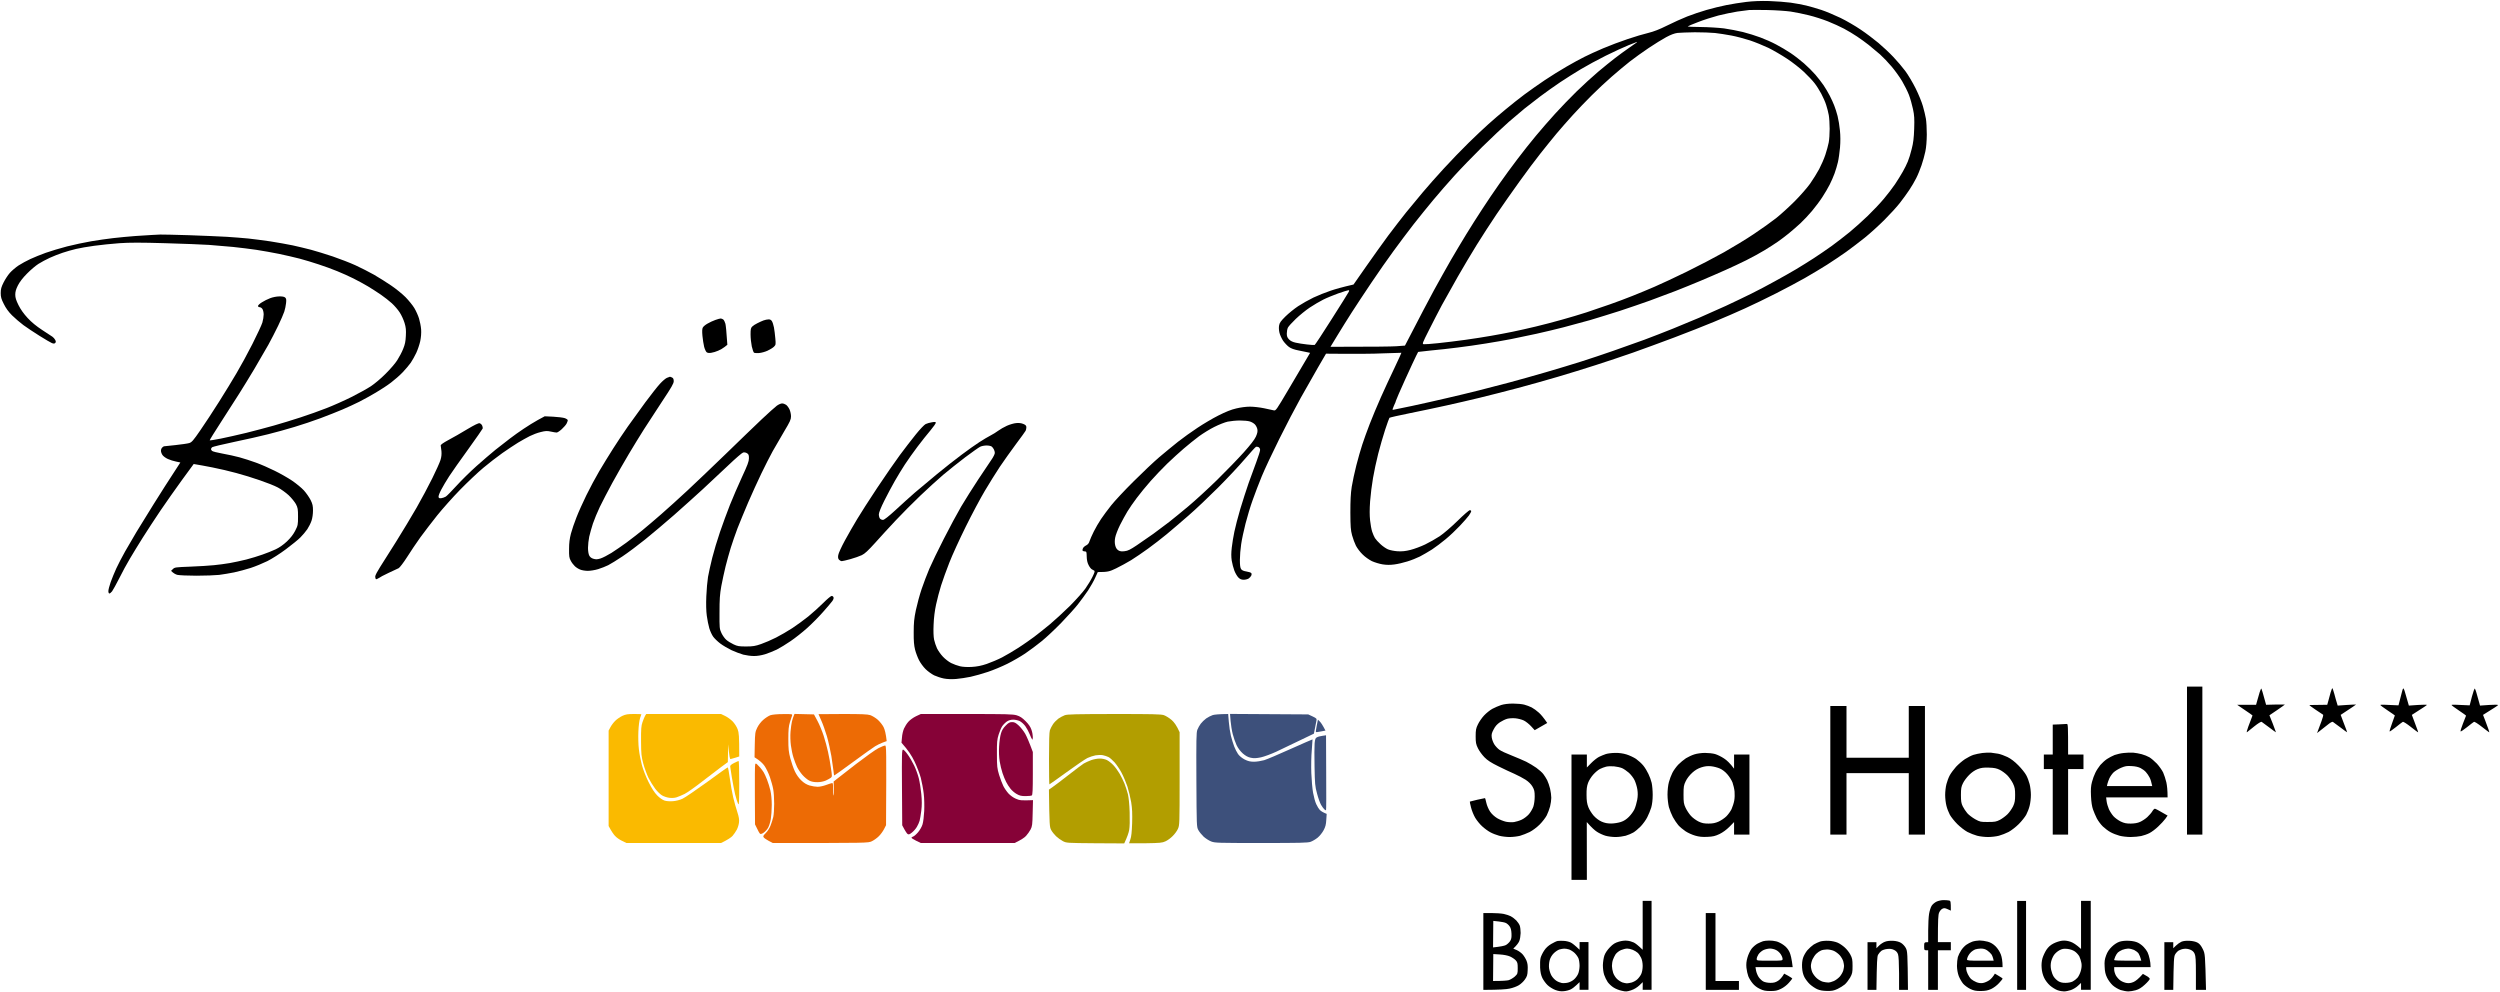
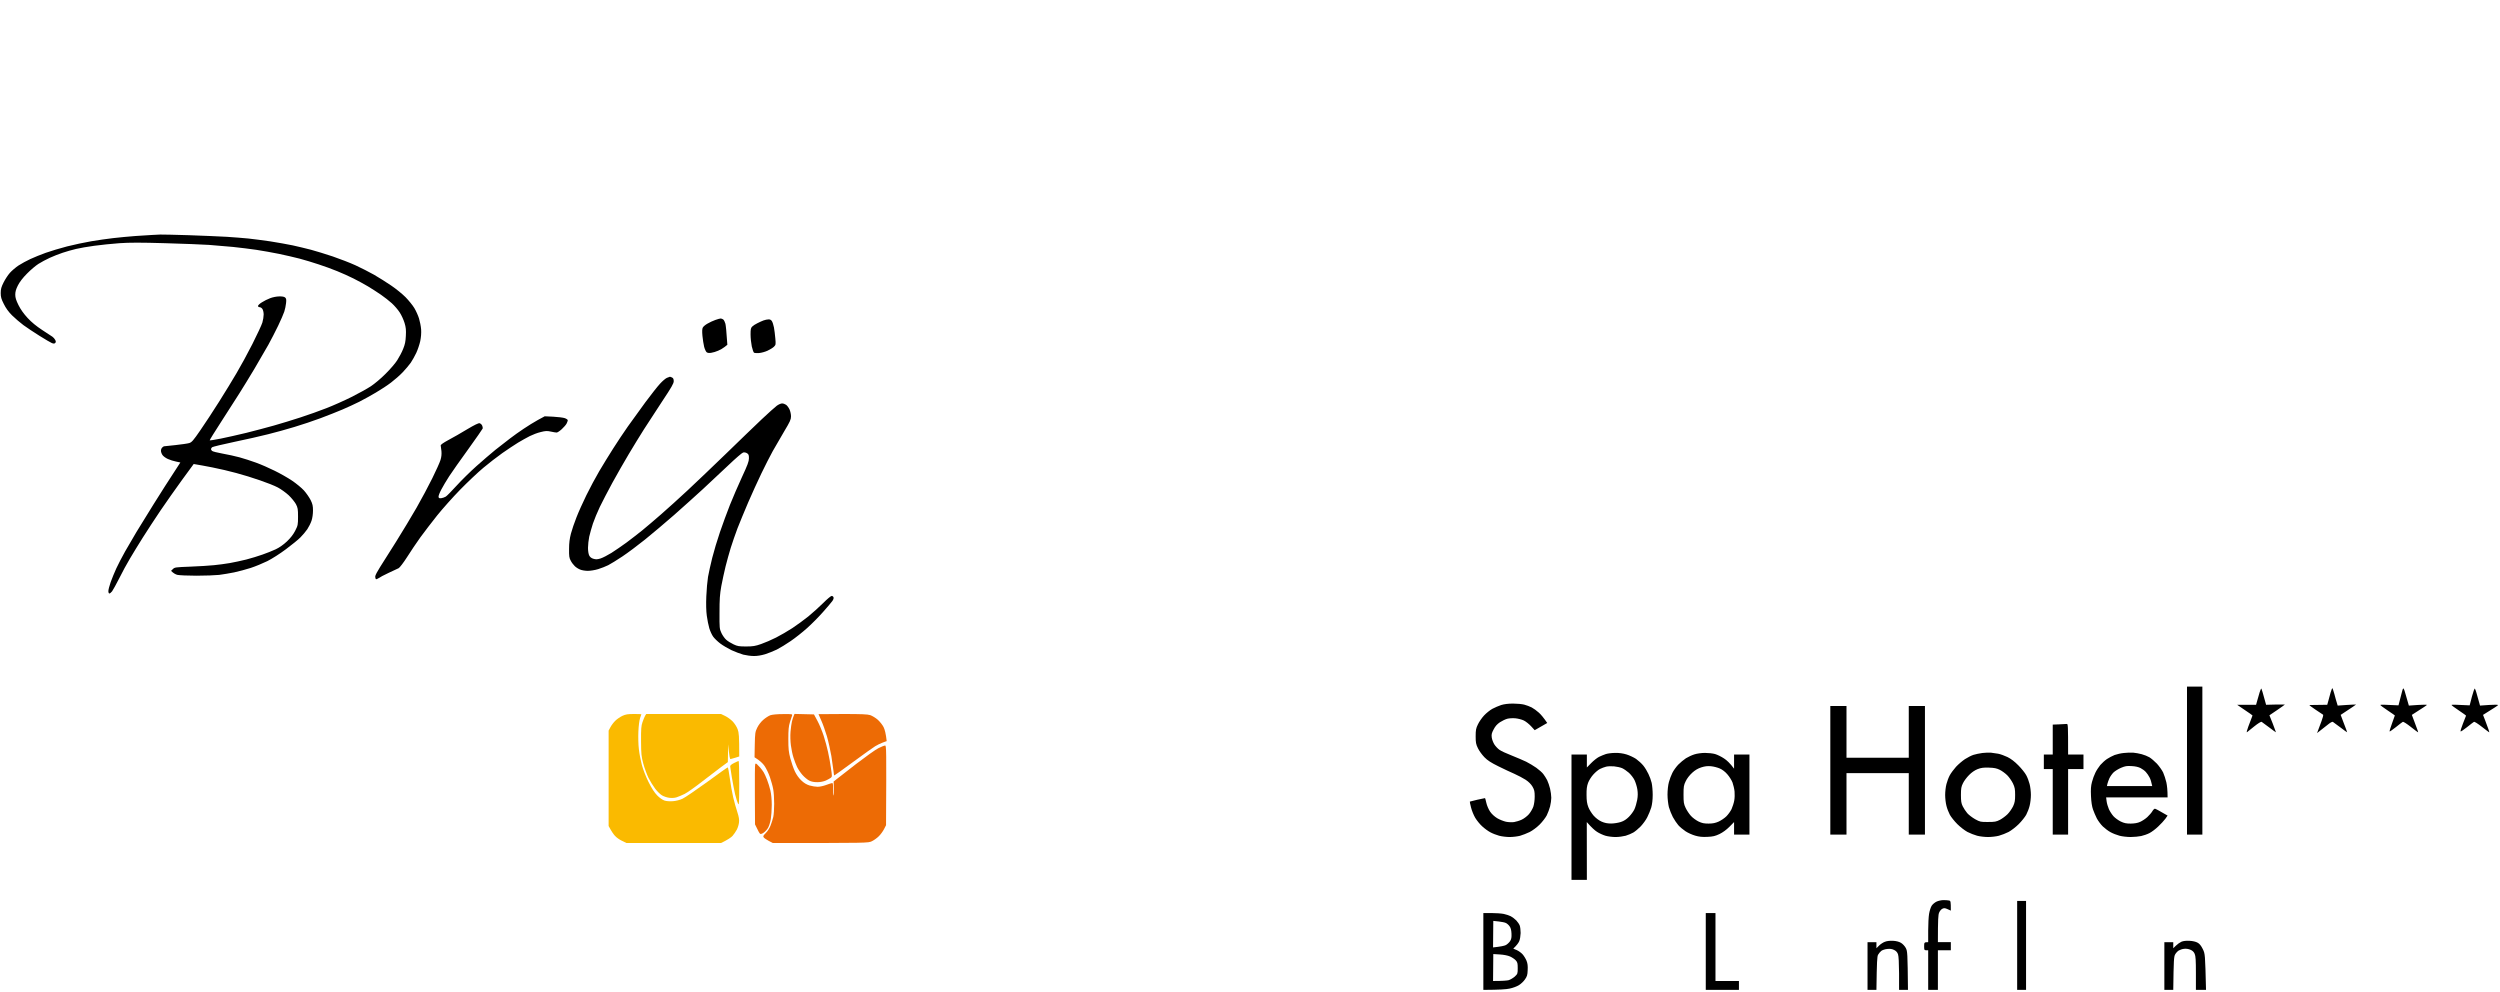
<svg xmlns="http://www.w3.org/2000/svg" version="1.2" viewBox="0 0 3091 1225" width="252" height="100">
  <style>.primary-logo-color{fill:#000}.secondary-logo-color{fill:#860237}.tertiary-logo-color{fill:#ed6b05}.quaternary-logo-color{fill:#b29e00}.quinary-logo-color{fill:#3d507b}.senary-logo-color{fill:#faba00}</style>
-   <path fill-rule="evenodd" class="primary-logo-color" d="m2187.5 0.5c8.8 0.3 20.7 1.2 26.5 2 5.8 0.8 14.3 2.4 19 3.5 4.7 1.1 13.2 3.6 19 5.5 5.8 1.9 16.3 6.4 23.5 9.8 7.2 3.5 18.4 10 25 14.5 6.6 4.4 16.5 11.9 22 16.5 5.5 4.6 13.8 12.4 18.4 17.3 4.7 4.9 11.3 12.7 14.8 17.4 3.5 4.7 9.2 14.3 12.8 21.5 3.6 7.2 7.6 17 9 22 1.4 4.9 3.1 11.9 3.7 15.5 0.6 3.6 1.1 12.3 1.1 19.5-0.1 8.2-0.7 16-1.8 21-0.9 4.4-3 12.1-4.7 17-1.7 4.9-4.6 12.2-6.6 16-1.9 3.8-5.7 10.4-8.5 14.5-2.7 4.1-7.9 11.3-11.6 16-3.6 4.7-12.2 14.1-19.1 21-6.9 6.9-17.9 16.9-24.5 22.2-6.6 5.3-16.9 13.1-23 17.5-6.1 4.3-16.6 11.4-23.5 15.8-6.9 4.3-19 11.7-27 16.2-8 4.6-24.2 13.2-36 19.2-11.8 6-29.2 14.4-38.5 18.6-9.3 4.3-26.4 11.7-38 16.5-11.6 4.8-33.8 13.6-49.5 19.5-15.7 5.9-38.6 14.3-51 18.7-12.4 4.3-33.1 11.3-46 15.4-12.9 4.2-34.1 10.7-47 14.5-12.9 3.8-35.2 10.1-49.5 13.9-14.3 3.8-35.5 9.2-47 12-11.5 2.8-30.2 7.1-41.5 9.6-11.3 2.5-31.5 6.8-45 9.5-13.5 2.7-24.8 5.3-25.1 5.7-0.4 0.4-2.7 7-5.3 14.7-2.5 7.7-6.4 21.1-8.6 29.8-2.2 8.6-5.1 22.1-6.4 29.9-1.4 7.9-3 20.8-3.6 28.8-0.7 10.1-0.7 17.3 0 23.8 0.5 5 1.7 11.3 2.6 13.9 0.9 2.7 2.4 6.2 3.4 7.8 1 1.6 4 5 6.7 7.4 2.6 2.5 6.8 5.4 9.3 6.5 2.6 1.1 7.7 2.1 12 2.4 5.6 0.3 9.7-0.1 16-1.7 4.7-1.2 12.8-4.2 18-6.7 5.2-2.5 13.3-7.1 18-10.2 4.9-3.3 14.1-11.2 22-18.9 7.4-7.3 14.3-13.3 15.3-13.3 0.9 0 1.7 0.6 1.7 1.2 0 0.7-1.2 3.1-2.8 5.3-1.6 2.2-6.6 8-11.3 12.9-4.6 4.9-12.4 12.3-17.4 16.4-5 4.2-12.6 9.9-17 12.8-4.4 2.8-11.2 6.7-15 8.7-3.8 1.9-10.8 4.7-15.5 6.1-4.7 1.5-11.9 3.2-16 3.7-5.2 0.7-9.6 0.7-14.5-0.1-3.8-0.6-9.8-2.4-13.3-4-3.4-1.7-8.6-5.3-11.5-8.3-3-2.8-6.6-7.7-8.2-10.7-1.5-3-3.7-8.9-4.8-13-1.7-6.4-2-10.6-2.1-28 0-15 0.4-23.6 1.7-32 1-6.3 3.6-18.3 5.7-26.5 2.1-8.3 5.4-19.7 7.3-25.5 1.9-5.8 6-17.3 9.2-25.5 3.2-8.3 9.4-23.1 13.8-33 4.4-9.9 12-26.3 16.9-36.5 4.8-10.2 8.7-18.6 8.5-18.6-0.1-0.1-10.3 0.2-22.7 0.7-12.4 0.6-33.3 0.8-70.5 0.4l-9.9 17c-5.4 9.4-15 26.2-21.3 37.5-6.3 11.3-18.3 34.2-26.6 51-8.4 16.8-18.1 37.5-21.6 46-3.5 8.5-8.6 21.8-11.3 29.5-2.8 7.7-6.7 20.8-8.8 29-2.1 8.3-4.6 19.7-5.4 25.5-0.9 5.8-1.6 14.5-1.6 19.5 0 6.4 0.4 9.7 1.5 11.3 1.1 1.6 3 2.4 6.6 3 2.8 0.4 5.5 1.3 6 2 0.5 0.7 0.5 2-0.1 3.2-0.5 1.1-2 2.7-3.2 3.5-1.3 0.8-4 1.5-6 1.5-2.8 0-4.6-0.7-6.6-2.7-1.6-1.6-3.8-5.4-5-8.5-1.2-3.2-2.7-8.8-3.3-12.5-0.7-4.9-0.7-9.5 0.1-16.3 0.6-5.2 2-14 3.2-19.5 1.1-5.5 4.4-18.1 7.3-28 3-9.9 7.6-24.3 10.3-32 2.8-7.7 7.1-19.5 9.6-26.3 2.5-6.7 4.6-13.3 4.6-14.7 0-1.5-0.8-2.9-2-3.5-1.1-0.5-2.6-0.7-3.3-0.2-0.8 0.4-6.9 7.2-13.8 15.2-6.8 8-21.6 23.8-32.9 35.1-11.3 11.3-27.7 26.9-36.5 34.5-8.8 7.7-21 18.1-27 23.1-6 5-16.4 13-23 17.8-6.6 4.8-16 11.2-21 14.3-5 3-13.3 7.6-18.5 10.1-8.3 4-10.3 4.6-22.7 4.6l-3.2 7c-1.7 3.9-5.7 10.9-8.8 15.7-3.2 4.8-9 12.6-12.8 17.5-3.8 4.8-13.1 15-20.5 22.7-7.4 7.6-18.2 17.8-24 22.5-5.8 4.7-15 11.6-20.5 15.3-5.5 3.7-15.4 9.4-22 12.7-6.6 3.3-17.4 7.8-24 10-6.6 2.2-16.3 5-21.5 6.1-5.2 1.1-13.3 2.3-18 2.7-5.4 0.4-10.9 0.2-15-0.6-3.6-0.7-9-2.5-12-3.9-3-1.5-7.8-4.9-10.6-7.7-2.8-2.7-6.4-7.7-8.1-11-1.7-3.3-3.9-9.1-4.9-13-1.3-5.3-1.8-10.6-1.7-21.5 0-11.7 0.5-17 2.7-27.5 1.5-7.1 4.7-18.9 7.1-26 2.4-7.1 6.7-18.4 9.5-25 2.8-6.6 10.9-23.3 17.9-37 7-13.8 16.7-31.8 21.5-40 4.9-8.3 14.4-23.3 21.1-33.5 6.8-10.2 14.2-21.2 16.4-24.5 2.3-3.3 4.1-7 4.1-8.3 0-1.2-0.5-3.2-1.2-4.4-0.6-1.3-1.8-2.8-2.7-3.5-0.9-0.7-3.7-1.3-6.3-1.3-2.7 0-6.3 0.7-8 1.6-1.8 0.9-10 6.7-18.3 12.9-8.2 6.2-20.6 16.1-27.5 21.9-6.9 5.9-19.7 17.6-28.4 25.9-8.8 8.4-22.3 22-30 30.2-7.8 8.3-19.3 20.8-25.6 27.9-8.8 9.7-12.7 13.4-16.5 15.2-2.7 1.3-9 3.5-14 4.9-5 1.4-9.8 2.5-10.7 2.5-1 0-2.5-0.8-3.4-1.7-1.2-1.3-1.5-2.9-1-5.8 0.3-2.2 4-10.3 8.2-18 4.2-7.7 11-19.6 15.2-26.5 4.1-6.9 15.2-24.2 24.7-38.5 9.5-14.3 22.1-32.5 28-40.5 5.9-8 14.9-19.6 19.9-25.8 5-6.2 10.4-11.9 12.1-12.7 1.7-0.8 5.1-1.8 7.8-2.2 3.9-0.7 4.7-0.5 4.7 0.7 0 0.8-3 5.1-6.7 9.5-3.8 4.4-10.9 13.4-15.9 20-5 6.6-12 16.5-15.6 22-3.6 5.5-9.2 14.7-12.5 20.5-3.3 5.8-9.1 16.6-12.8 24-4.3 8.5-6.8 14.8-6.9 17.1 0 2 0.6 4.4 1.4 5.3 0.8 0.9 2.5 1.7 3.8 1.6 1.4 0 6.9-4.3 15.5-12.2 7.3-6.8 18-16.4 23.7-21.4 5.8-5 18.2-15.3 27.5-23 9.3-7.7 23.1-18.5 30.5-24 7.4-5.6 17.3-12.6 22-15.6 4.7-3.1 10.9-6.7 13.8-8.2 2.8-1.4 7.1-4.1 9.5-5.9 2.3-1.7 7.1-4.5 10.7-6.1 3.6-1.6 8.8-3.1 11.5-3.3q5-0.5 8.8 1.1c2.9 1.2 3.7 2.2 3.7 4.1 0 1.4-0.4 3.3-0.9 4.3-0.5 0.9-5.9 8.5-12.1 16.7-6.2 8.3-15.1 20.9-19.9 28-4.7 7.1-13 20.4-18.4 29.5-5.4 9.1-16.1 29.1-23.7 44.5-7.6 15.4-16.8 35.4-20.3 44.5-3.6 9.1-8.1 21.7-10.1 28-2 6.3-4.8 16.9-6.2 23.5-1.7 7.7-2.8 16.7-3.1 25-0.4 8.1-0.1 15.1 0.6 18.5 0.6 3 2.3 7.9 3.6 10.8 1.4 2.8 4.6 7.5 7.3 10.3 2.6 2.8 7.2 6.4 10.2 7.9 3 1.5 8 3.3 11 4 3.4 0.8 8.9 1.1 14.5 0.8 6.5-0.4 11.7-1.4 18.5-3.7 5.2-1.8 13.8-5.4 19-8.1 5.2-2.7 14.5-8.2 20.5-12.1 6-3.9 14.6-9.9 19-13.2 4.4-3.3 13.2-10.3 19.5-15.5 6.3-5.3 17.6-15.7 25.1-23.1 7.4-7.5 15.9-17 18.8-21.1 2.9-4.1 6.9-10.6 8.8-14.5 2.7-5.5 3.2-7.2 2.1-7.8-0.7-0.4-2.1-1.2-3-1.7-1-0.6-2.8-2.9-3.9-5.2-1.5-2.9-2.2-6.3-2.3-10.6-0.1-5.7-0.3-6.2-2.3-6.2-1.3 0-2.5-0.5-2.8-1-0.3-0.5 0-1.9 0.5-3 0.5-1.1 2.3-2.7 4-3.5 2-1 3.4-2.7 4.1-5.2 0.7-2.1 3-7.4 5.2-11.8 2.2-4.4 6.2-11.4 9-15.5 2.8-4.1 8.4-11.8 12.6-17 4.1-5.2 16.5-18.5 27.6-29.5 11-11 25.4-24.6 32-30.2 6.6-5.6 17-14.1 23-18.9 6-4.7 16.8-12.5 24-17.2 7.2-4.8 18.8-11.7 26-15.3 8.9-4.5 15.8-7.3 22-8.7 5.3-1.3 12.3-2.2 17-2.2 4.4 0 12.3 0.9 17.5 2 5.2 1.1 10.6 2.3 12 2.6 2.4 0.6 3.3-0.8 17.7-25.2 8.4-14.3 17.9-30.4 27.1-45.9l-2.6-0.6c-1.5-0.4-6.5-1.4-11.2-2.3-5.8-1.1-9.7-2.5-12.3-4.4-2.1-1.5-5.4-5-7.3-7.7-1.8-2.8-3.9-7.3-4.5-10-0.7-2.9-0.9-6.7-0.4-9 0.5-3.2 2.2-5.4 7.8-11 4-3.9 11-9.6 15.7-12.7 4.7-3.1 13.2-7.9 19-10.7 5.8-2.7 15.2-6.5 21-8.4 5.8-2 14.5-4.5 28.5-7.7l15.5-22.2c8.5-12.2 20.9-29.5 27.4-38.3 6.6-8.8 16.5-21.6 22-28.5 5.6-6.9 14.9-18.1 20.7-25 5.8-6.9 17.5-20.2 26.1-29.5 8.5-9.3 22.5-23.8 30.9-32 8.5-8.3 19.4-18.6 24.4-23 5-4.5 14.4-12.6 21-18 6.6-5.5 17.2-13.9 23.5-18.6 6.3-4.7 17.6-12.6 25-17.6 7.4-5 19.6-12.5 27-16.8 7.4-4.3 17.3-9.7 22-12 4.7-2.4 15-7.1 23-10.5 8-3.4 21.7-8.6 30.5-11.5 8.8-3 20.3-6.4 25.5-7.6 6.6-1.6 13.6-4.3 23-9 7.4-3.7 18.7-8.8 25-11.3 6.3-2.5 17.1-6.1 24-8.1 6.9-2 17.9-4.7 24.5-6 6.6-1.3 17.6-3.1 24.5-3.9 8.3-1 17.9-1.4 28.5-1.1zm-39.5 13c-5.8 0.9-16.3 3.1-23.5 4.9-7.2 1.9-18.4 5.5-25 8.1-6.6 2.5-12.3 4.9-12.7 5.3-0.4 0.4 6.8 0.8 16 0.8 9.2 0.1 22.1 0.9 28.7 1.7 6.6 0.9 17.2 3 23.5 4.5 6.3 1.6 16 4.6 21.5 6.7 5.5 2 14.3 5.9 19.5 8.7 5.2 2.7 13.3 7.5 17.9 10.6 4.7 3.1 12.1 8.9 16.5 12.7 4.5 3.9 10.8 10.2 14.1 14 3.3 3.9 7.9 9.7 10.1 13 2.3 3.3 5.7 9.2 7.7 13 2 3.8 4.5 9.4 5.6 12.3 1.2 2.8 3 8.7 4.1 12.9 1.1 4.3 2.4 12.3 2.9 17.8 0.7 6.6 0.7 13.8 0.1 21.2-0.6 6.2-1.7 14.3-2.6 18-0.9 3.8-2.7 10-4.1 13.8-1.4 3.8-4.1 10.2-6.1 14-1.9 3.8-6 10.8-9.1 15.5-3 4.7-8.8 12.3-12.7 17-3.9 4.7-10.4 11.6-14.5 15.4-4.1 3.8-10.6 9.4-14.4 12.5-3.8 3.1-9.9 7.7-13.5 10.2-3.6 2.5-11 7.3-16.5 10.6-5.5 3.3-15.6 8.9-22.5 12.3-6.9 3.4-18.6 9-26 12.2-7.4 3.3-20.9 9.2-30 13-9.1 3.8-23.2 9.6-31.5 12.8-8.2 3.2-22.4 8.5-31.5 11.8-9.1 3.3-25.6 8.9-36.7 12.6-11.2 3.6-28.1 8.8-37.5 11.6-9.5 2.7-24.3 6.7-32.8 8.9-8.5 2.2-23.6 5.8-33.5 8-9.9 2.2-23.8 5.1-31 6.5-7.2 1.4-21.3 3.9-31.5 5.5-10.2 1.7-25.9 3.9-35 5-9.1 1.2-23.7 2.8-32.5 3.6-8.8 0.9-16.1 1.7-16.1 1.8-0.1 0.1-1.2 2.2-2.4 4.7-1.3 2.5-7.4 15.7-13.7 29.5-6.2 13.7-11.3 25.4-11.3 26 0 0.6-1.1 3.4-2.5 6.2-1.4 2.9-2 5.3-1.5 5.3 0.5 0 11.2-2.2 23.8-4.9 12.5-2.7 31.7-7 42.7-9.6 11-2.5 28.8-6.8 39.5-9.5 10.7-2.7 28-7.2 38.5-10 10.5-2.8 30.5-8.4 44.5-12.5 14-4.1 33.8-10 44-13.3 10.2-3.2 28-9.2 39.5-13.2 11.5-4 28.9-10.2 38.5-13.7 9.6-3.6 25.6-9.8 35.5-13.8 9.9-4 24.4-10.1 32.3-13.4 7.8-3.4 22.6-10 33-14.7 10.3-4.8 24.5-11.6 31.7-15.2 7.2-3.5 20-10.3 28.5-15 8.5-4.6 20.4-11.4 26.5-15 6.1-3.6 15.9-9.8 22-13.7 6.1-3.9 16.2-10.9 22.5-15.4 6.3-4.6 16.2-12.3 22-17 5.8-4.7 15.8-13.8 22.4-20.1 6.5-6.3 15.5-15.8 19.8-21 4.4-5.2 10.6-13.3 13.8-18 3.1-4.7 7.5-11.7 9.6-15.5 2.2-3.8 5-9.5 6.2-12.5 1.3-3 3.5-10 4.8-15.5 2-7.6 2.7-13.6 3.1-25 0.4-12.5 0.2-16.6-1.5-24.5-1.1-5.2-3.3-13.1-5-17.5-1.7-4.4-5.5-12-8.4-16.9-2.9-4.9-8.7-13-12.9-18-4.2-5-10.7-11.8-14.5-15.2-3.8-3.3-10.1-8.5-13.9-11.6-3.8-3-10.4-7.8-14.5-10.5-4.1-2.8-11.3-7.1-16-9.6-4.7-2.5-13.7-6.6-20-9.1-6.3-2.5-16.9-5.9-23.5-7.5-6.6-1.7-16.7-3.7-22.5-4.6-5.8-0.8-18.8-1.7-29-1.9-10.2-0.2-20.3-0.2-22.5 0-2.2 0.3-8.7 1.1-14.5 1.9zm-88 31.7c-4.7 2.5-14.3 8.5-21.5 13.3-7.2 4.8-17.7 12.4-23.4 16.8-5.7 4.5-15.9 13-22.5 18.8-6.7 5.8-17.7 16.1-24.6 23-6.9 6.8-17.4 17.8-23.4 24.4-6 6.6-15.1 16.9-20.2 23-5 6.1-14 17.1-19.8 24.5-5.9 7.4-17.5 22.9-25.8 34.5-8.4 11.6-21.1 29.8-28.4 40.5-7.2 10.7-18.3 27.8-24.6 38-6.3 10.2-16.9 27.9-23.5 39.5-6.6 11.6-15.4 27.3-19.6 35-4.1 7.7-11.3 21.6-16 31-8.1 16-8.5 17-6.4 17.3 1.2 0.2 9.2-0.4 17.7-1.3 8.5-0.9 23.6-2.7 33.5-4.1 9.9-1.4 24.3-3.6 32-5 7.7-1.3 19.6-3.6 26.5-5 6.9-1.4 19.7-4.3 28.5-6.4 8.8-2.1 23.4-5.9 32.5-8.5 9.1-2.5 22.8-6.6 30.5-9.1 7.7-2.5 20.8-7 29-9.9 8.3-2.9 20.8-7.6 28-10.5 7.2-2.8 19.3-7.9 27-11.2 7.7-3.3 25.7-11.7 40-18.7 14.3-7 35-17.8 46-24 11-6.2 27.7-16.3 37-22.6 9.3-6.2 21.7-15 27.5-19.6 5.8-4.6 16.1-14 23-20.9 6.9-6.9 15.4-16.7 19-21.7 3.6-5.1 8.6-13.2 11.2-18 2.6-4.9 6.1-12.9 7.7-17.8 1.6-4.9 3.5-11.7 4.1-15 0.7-3.3 1.2-10.9 1.2-17 0-6.1-0.5-13.7-1.1-17-0.6-3.3-2-8.9-3.2-12.5-1.1-3.6-3.9-9.9-6.1-14-2.2-4.1-5.9-10-8.3-13-2.3-3-8.2-9.3-13.1-13.9-4.9-4.6-14.3-12-20.9-16.3-6.6-4.4-16.9-10.4-23-13.4-6.1-2.9-16.4-7.1-23-9.3-6.6-2.1-16.9-4.9-23-6-6.1-1.2-15.1-2.5-20-3.1-4.9-0.5-16.2-0.9-25-0.9-8.8 0.1-18.5 0.5-21.5 0.8-3.7 0.5-8.3 2.2-14 5.3zm-74.5 22.8c-9.9 4.9-23.8 12.5-31 16.8-7.2 4.3-18.6 11.5-25.5 16.1-6.9 4.6-17.9 12.5-24.5 17.4-6.6 5-15.4 11.8-19.5 15.1-4.1 3.4-12.9 10.8-19.5 16.5-6.6 5.8-21.4 19.7-32.9 31-11.4 11.3-27 27.4-34.5 35.7-7.5 8.2-19 21.5-25.7 29.5-6.6 7.9-17.7 21.6-24.6 30.4-6.8 8.8-18 23.6-24.8 33-6.9 9.4-19.3 27.1-27.6 39.5-8.3 12.4-19.2 28.8-24.1 36.5-4.9 7.7-12.9 20.4-17.6 28.2l-8.7 14.3c54.6 0 75.4-0.3 81.3-0.7l10.8-0.8c18.8-36.4 29.5-56.7 35.9-68.5 6.5-11.8 15.9-28.7 21-37.5 5.1-8.8 13.6-23 18.8-31.5 5.2-8.5 14.2-22.7 20-31.5 5.7-8.8 15.2-22.8 21-31 5.8-8.3 15.8-22 22.3-30.5 6.4-8.5 16.8-21.6 23-29 6.2-7.4 16.7-19.6 23.5-27 6.7-7.4 18.6-19.8 26.5-27.5 7.9-7.7 20-18.8 26.9-24.6 6.9-5.8 16.3-13.4 21-17 4.7-3.6 12.3-9.2 17-12.4 4.7-3.2 8.9-6.2 9.5-6.7 0.5-0.4 0.7-0.8 0.5-0.8-0.3 0.1-5 1.9-10.5 4.1-5.5 2.2-18.1 8-28 12.9zm-349.5 301.7c-4.1 2-11.5 6.4-16.5 9.7-5 3.3-12.8 9.7-17.4 14.1-4.6 4.4-8.9 9.2-9.7 10.7-0.8 1.6-1.4 4.8-1.4 7.3 0 3.6 0.6 5.1 2.8 7.4 1.8 1.9 4.5 3.2 8.2 4 3 0.7 9.3 1.7 14 2.2 4.7 0.6 9 0.8 9.5 0.6 0.5-0.2 10-14.5 20.9-31.8 11-17.3 20.5-32.4 21.1-33.7 0.9-1.8 0.8-2.2-0.5-2.1-0.8 0-6.5 1.8-12.5 3.9-6 2.2-14.4 5.6-18.5 7.7zm-134.5 157.3c-5.5 2.7-14 8-19 11.6-5 3.7-13.5 10.6-19 15.3-5.5 4.7-14.7 13.1-20.4 18.6-5.7 5.5-14.9 15.2-20.5 21.5-5.6 6.3-13.3 15.8-17.2 21-3.9 5.2-9.1 12.6-11.4 16.5-2.4 3.9-6.5 11.5-9.3 17-2.7 5.5-5.4 12.5-5.9 15.5-0.7 3.7-0.6 6.9 0.1 9.7 0.7 2.9 2 4.8 3.9 6 2 1.2 4 1.5 7.7 1 4-0.4 7.1-2 15-7.3 5.5-3.7 14.7-10.1 20.5-14.2 5.8-4.2 14.5-10.8 19.5-14.6 5-3.9 15.7-12.7 24-19.6 8.2-6.9 24.2-21.5 35.4-32.5 11.2-11 26-26.3 32.9-34 8.3-9.3 13.4-15.9 15-19.5 1.8-4.1 2.3-6.4 1.8-9-0.3-1.9-1.7-4.6-3-6-1.3-1.4-4.2-3.1-6.3-3.7-2.1-0.7-7.6-1.2-12.3-1.2-4.7 0-11.4 0.7-15 1.4-3.6 0.8-11 3.7-16.5 6.5zm529.5 586h11v110h-11l0.1-9.5-4.3 4.1c-2.8 2.6-6.4 4.8-10.1 6-5.2 1.7-6.5 1.8-11.5 0.6-3.1-0.6-7.7-2.4-10.1-4-2.5-1.5-5.7-4.5-7.3-6.7-1.5-2.2-3.5-6.3-4.4-9-1-3-1.6-7.8-1.6-12 0.1-3.9 0.9-9.2 1.9-12 1.1-3.1 3.7-6.9 6.8-10.1 4-4.1 6.3-5.5 11-6.9 3.7-1.1 7.7-1.6 10.5-1.2 2.5 0.2 6.1 1.3 8 2.2 1.9 0.9 5.2 3.4 11 9zm-33.5 66.1c-1.2 1.9-2.7 5-3.3 6.9-0.7 1.9-1.2 5.3-1.2 7.5 0 2.2 0.7 6 1.5 8.5 0.8 2.5 3 5.9 4.8 7.6 1.8 1.7 4.8 3.6 6.7 4.3 2 0.6 4.4 1.1 5.5 1.1 1.1 0 3.7-0.5 5.8-1 2-0.6 5.2-2.2 6.9-3.8 1.7-1.5 4-4.5 5-6.7 1.1-2.4 1.8-6.4 1.8-10 0-3.7-0.7-7.5-1.9-10-1-2.2-2.9-5-4.2-6.2-1.3-1.2-4.1-2.9-6.1-3.7-2.1-0.9-5.2-1.6-7-1.6-1.8 0-5.2 0.9-7.6 1.9-2.6 1.1-5.3 3.3-6.7 5.2zm575.5-66.1h12v110h-12v-8.5l-3.8 3.5c-2 2-5.9 4.3-8.7 5.3-2.7 0.9-6.5 1.7-8.5 1.7-1.9 0-5.5-0.6-8-1.5-2.4-0.8-6.6-3.4-9.3-5.7-2.9-2.6-5.9-6.5-7.4-9.8-1.6-3.4-2.8-8-3-12-0.4-4.2 0-8.4 1-12 0.9-3 3.1-7.7 4.9-10.5 2.4-3.5 4.9-5.8 8.8-7.8 3.1-1.6 7.8-3.1 10.5-3.4 3.6-0.4 6.6 0 10.5 1.3 3 1 7.1 3.5 13 8.9zm-33.4 66.9c-1.4 2-3 5.7-3.6 8.3-0.7 3.4-0.7 6.4 0 10 0.6 2.9 2 6.8 3.3 8.7 1.2 1.8 3.7 4.3 5.7 5.5 2.4 1.4 5.1 2.1 9 2 3.1 0 6.8-0.7 8.7-1.7 1.8-0.9 4.4-2.9 5.8-4.5 1.4-1.5 3.2-5.2 4.1-8.2 1.1-3.7 1.4-7 0.9-10-0.4-2.5-1.6-6.2-2.6-8.3-1.1-2-3.6-4.8-5.7-6.2-2.4-1.6-5.7-2.7-9.2-3.1-4.5-0.4-6.3-0.1-9.7 1.7-2.3 1.2-5.3 3.8-6.7 5.8zm-606.1-17.4c2.7 0.1 6.5 1 8.5 2 1.9 0.9 5.2 3.4 11 9v-9.5h11v59h-11v-9.5l-3.8 3.6c-2 2-5.3 4.5-7.2 5.4-2 1-5.8 2-8.5 2.2-3.6 0.4-6.7-0.1-10.5-1.5-3.1-1.2-7.3-3.8-9.5-5.9-2.3-2.1-5.1-6.1-6.5-8.8-1.7-3.6-2.5-7.3-2.8-13-0.2-4.4 0-9.8 0.6-12 0.6-2.2 2.5-6.2 4.4-9 2.1-3.3 5.2-6.1 8.8-8.2 3-1.8 6.6-3.5 8-3.7 1.3-0.2 4.7-0.3 7.5-0.1zm-12.3 15.2c-2.5 2.5-4.3 5.5-5.2 8.8-0.8 3.2-1.1 6.8-0.7 10 0.4 2.7 1.7 6.8 3 9 1.3 2.2 3.9 5 5.8 6.2 1.8 1.3 4.9 2.5 6.9 2.9 1.9 0.3 5.4 0.1 7.7-0.5 2.4-0.6 5.7-2.3 7.4-3.9 1.8-1.5 4-4.5 5-6.7 1.1-2.4 1.8-6.4 1.9-10 0-3.3-0.6-7.6-1.4-9.5-0.8-1.9-3-4.9-4.8-6.6-1.8-1.7-4.9-3.6-6.8-4.3-2-0.6-4.7-1.1-6-1-1.4 0-4 0.5-5.8 1-1.8 0.5-4.9 2.6-7 4.6zm266-15.6c2.6-0.1 6.7 0.4 9 1 2.4 0.5 6.4 2.6 9 4.5 3.3 2.3 5.6 5.1 7.3 8.6 1.4 3 2.8 8.3 4 18.8h-46l0.7 4.2c0.4 2.4 1.9 6 3.2 8 1.4 2.1 4 4.6 5.8 5.5 1.9 1 5.6 1.7 8.8 1.7 4.3 0 6.3-0.6 9.5-2.6 2.2-1.5 4.8-4.1 7.5-8.8l5 2.7c2.7 1.6 5 3 5 3.3 0 0.3-1.9 2.7-4.2 5.3-2.5 2.9-6.6 6-9.8 7.5-4.5 2.2-7 2.7-13 2.7-6 0-8.7-0.5-13-2.6-3.5-1.6-6.9-4.2-9.1-7-2-2.4-4.4-6.3-5.3-8.7-0.9-2.3-1.9-7-2.3-10.5-0.4-4.6-0.1-7.9 1.3-12.7 1-3.6 3.3-8.4 5.1-10.8 1.8-2.3 5.2-5.2 7.5-6.4 2.3-1.1 5.3-2.5 6.7-2.9 1.4-0.4 4.7-0.8 7.3-0.8zm-13 17c-1.2 1.9-2.2 4.4-2.2 5.6 0 2.3 0 2.3 16 2.3 15.9 0 16 0 16-2.3 0-1.2-1-3.8-2.3-5.7-1.2-1.9-3.8-4.3-5.8-5.2-1.9-1-5.2-1.8-7.4-1.8-2.2 0-5.8 0.8-8 1.8-2.2 1-5 3.4-6.3 5.3zm86.8-16.7c3.5 0.1 8.5 1.2 11 2.3 2.4 1 6.4 3.7 8.8 5.9 2.4 2.1 5.6 6.1 7 8.9 2.3 4.3 2.7 6.2 2.7 14 0 8.1-0.3 9.5-3 14.4-1.7 2.9-4.6 6.7-6.5 8.4-2 1.7-6 4.2-9 5.6-4.5 2.1-6.9 2.6-13 2.5-5.4-0.1-8.9-0.7-12.3-2.2-2.6-1.2-6.6-3.9-9-6.1-2.3-2.1-5.3-6.1-6.7-8.7-1.7-3.4-2.6-7.1-2.9-11.9q-0.4-7 1.2-12c0.9-2.8 3.3-7 5.4-9.5 2.2-2.5 5.7-5.6 7.8-7 2.2-1.3 5.8-3 8-3.7 2.2-0.7 6.9-1.1 10.5-0.9zm-15.3 16c-1.5 1.4-3.6 4.5-4.7 6.8-1.1 2.4-2 6.1-2 8.3 0 2.2 0.8 5.8 1.8 8 1 2.2 3.5 5.5 5.5 7.2 2 1.8 5.4 3.7 7.4 4.3 2.1 0.5 5.1 1 6.8 1 1.6 0 4.8-0.9 7-1.9 2.2-1 5.4-3.4 7.2-5.4 1.8-2.1 3.7-5.4 4.3-7.5 0.5-2 1-4.6 1-5.7 0-1.1-0.5-3.7-1-5.8-0.6-2-2.5-5.3-4.3-7.4-1.8-2-5-4.4-7.2-5.4-2.2-1-6.1-1.8-8.5-1.8-2.5 0-5.9 0.6-7.5 1.3-1.7 0.7-4.3 2.5-5.8 4zm201.8-16.4c2.7 0 7.3 0.7 10.2 1.5 3.6 1 6.6 2.8 9.6 5.7 2.7 2.7 5.1 6.5 6.5 10 1.2 3.2 2.2 8 2.2 15.8h-45v2.2c0 1.3 0.8 4.1 1.9 6.3 1 2.2 2.9 5 4.2 6.2 1.3 1.2 4.2 2.9 6.4 3.8 2.6 1.1 5.3 1.5 8 1.1 2.2-0.3 5.8-1.9 8-3.4 2.2-1.6 4.6-4.1 7-8.2l4.7 2.8c2.7 1.5 4.8 3 4.8 3.4 0 0.5-2 2.9-4.4 5.5-2.5 2.8-6.7 5.9-9.7 7.3-4.2 1.9-7.1 2.4-12.9 2.5-6.1 0-8.6-0.5-13-2.6-3.1-1.5-7-4.4-8.8-6.5-1.8-2.2-4.2-6.4-5.4-9.4-1.3-3.6-2.1-8-2.2-12.5 0-3.8 0.5-8.8 1.1-11 0.7-2.2 2.5-6 4.2-8.5 1.6-2.5 4.5-5.5 6.3-6.7 1.8-1.3 5.1-3 7.3-3.8 2.2-0.8 6.2-1.4 9-1.5zm-10.4 14.3c-1.3 1.2-3 3.4-3.7 4.9-0.8 1.6-1.4 3.5-1.4 4.3 0 1.3 2.5 1.5 16.5 1.5h16.5c-0.9-4.3-1.9-6.6-2.9-8-1-1.4-3.4-3.5-5.2-4.8-2.4-1.6-4.8-2.2-7.9-2.2-2.5 0.1-5.7 0.6-7 1.1-1.4 0.6-3.6 2-4.9 3.2zm195.4-13.9c4.4 0.2 8.4 1.1 11 2.4 2.2 1.1 5.4 3.5 7.1 5.4 1.7 1.8 3.8 4.6 4.6 6.3 0.9 1.7 2 5.4 2.6 8.2 0.7 2.9 1.2 6.4 1.2 10.3h-45v3.2c0 1.8 1 5.1 2.2 7.3 1.3 2.1 3.8 5 5.8 6.2 1.9 1.3 5.3 2.6 7.5 2.9 2.8 0.4 5.3 0.1 8.5-1.3 2.4-1.1 6-3.7 11.5-10l4.2 2.4c2.4 1.2 4.3 3 4.3 3.8 0 0.8-2.7 4-6 7-4.3 4-7.5 5.9-11.3 7-2.9 0.8-7 1.5-9.2 1.5-2.2 0-6.5-0.8-9.5-1.7-3.1-1.1-7.2-3.5-9.8-5.8-2.4-2.2-5.6-6.5-7-9.5-2-4.1-2.8-7.5-3-13.5-0.4-6.5 0-9.1 1.8-14 1.5-4.2 3.7-7.5 7.1-10.8 3.1-3 6.6-5.2 9.6-6.2 3-0.9 7.3-1.4 11.8-1.1zm-13.9 14.4c-1 0.9-2.5 3.3-3.3 5.2-0.7 1.9-1.4 3.8-1.4 4.2 0.1 0.5 7.6 0.8 16.8 0.8h16.8c-1.3-5-2.5-7.6-3.4-9-1-1.4-3.5-3.3-5.5-4.3-2-0.9-5.3-1.7-7.4-1.7-2 0.1-5.3 0.8-7.2 1.6-2 0.8-4.4 2.3-5.4 3.2z" />
-   <path fill-rule="evenodd" class="secondary-logo-color" d="m1138.5 882h56.5c49.5 0 57.2 0.2 62 1.6 4.2 1.3 6.8 3 11.1 7.3 3.8 3.8 6.1 7.2 7.2 10.6 1 2.8 1.7 6.8 1.7 9 0 2.3-0.3 3.6-0.8 3-0.5-0.5-1.9-3.5-3.1-6.5-1.2-3-3.6-7.5-5.4-10-1.8-2.5-5-5.3-7-6.3-2-0.9-5.6-1.7-7.9-1.7-2.8 0-5.5 0.7-7.8 2.2-1.9 1.3-4.5 3.9-5.8 5.8-1.3 1.9-3.3 6.6-4.5 10.5-1.9 6.1-2.2 9.2-2.1 24 0 15.5 0.3 17.8 2.7 25.8 1.5 4.8 3.8 10.9 5.2 13.7 1.4 2.8 4.2 6.9 6.4 9.3 2.2 2.4 6.1 5.2 9.2 6.5 4.5 2 6.7 2.3 21.1 1.7l-0.4 16c-0.3 14.2-0.6 16.5-2.6 20.3-1.2 2.3-3.7 5.8-5.5 7.8-1.7 2-5.7 4.8-14.2 8.9h-116l-5.8-2.8c-3.1-1.5-5.7-3.2-5.7-3.7 0-0.5 0.9-1.2 2-1.5 1.1-0.3 3.8-2.6 6.1-5.3 2.2-2.6 4.7-6.9 5.5-9.7 0.9-2.8 1.8-10.2 2.1-16.5 0.3-6.4 0.1-15.9-0.6-21.5-0.6-5.5-2.3-14.3-3.6-19.5-1.4-5.2-5-14.5-7.9-20.5-3.4-7-7.3-13.2-16-23l0.6-6.5c0.2-3.6 1.4-8.5 2.5-11 1.1-2.5 3.5-6.3 5.4-8.4 1.9-2.2 6.1-5.2 9.4-6.8zm112.9 10c2.9 0 4.5 0.9 8.2 4.3 2.5 2.3 6.1 6.9 8 10.2 1.8 3.3 4.7 9.7 9.4 22.5v26.5c0 20.2-0.3 26.7-1.3 27.2-0.6 0.4-4.1 0.8-7.7 0.8-5.2 0-7.4-0.5-11-2.6-2.5-1.4-5.9-4.3-7.6-6.5-1.7-2.1-4.2-5.9-5.4-8.4-1.3-2.4-3.3-7.4-4.5-11-1.2-3.5-2.8-10.1-3.5-14.5-0.8-5-1.1-11.8-0.7-18.5 0.3-5.7 1.3-12.9 2.3-16 1.1-3.8 2.9-6.8 5.9-9.7 3.4-3.5 4.9-4.3 7.9-4.3zm-134.9 34c0.8 0 3.5 2.8 5.9 6.3 2.5 3.4 6 9.6 8 13.7 2 4.2 4.5 11.1 5.6 15.5 1.1 4.4 2.5 13.2 3.1 19.5 0.8 8.2 0.8 14.1 0 20.5-0.6 5-1.6 10.6-2.1 12.5-0.6 2-2 5.3-3.3 7.4-1.2 2.2-3.9 5.3-6 7-3.1 2.5-4.1 2.9-5.5 2-0.9-0.6-2.8-3.3-6.7-10.8l-0.3-46.8c-0.3-41.6-0.1-46.8 1.3-46.8z" />
  <path fill-rule="evenodd" class="tertiary-logo-color" d="m968.3 882.1c10.7-0.1 11.6 0 11.1 1.6-0.4 1-1.6 4.7-2.7 8.3-1.6 5.2-2 9.4-2 21 0 12.3 0.4 15.9 2.5 24 1.4 5.2 3.9 12.4 5.6 16 1.8 3.9 4.9 8.3 7.9 11.1 3.3 3.2 6.5 5.1 10.3 6.3 3 0.9 7.5 1.6 10 1.6 2.5 0 7-1 10-2.1 3-1.1 6.3-2.2 7.3-2.4 1.5-0.4 1.7 0.3 1.7 6.7 0 4 0.4 7.8 0.8 8.5 0.4 0.6 0.5-3-0.1-17.2l3.4-2.7c1.9-1.5 12.9-10 24.4-19 11.6-8.9 23.9-17.7 27.5-19.5 3.6-1.8 7.3-3.3 8.3-3.3 1.6 0 1.7 2.9 1.2 98.5l-2.5 4.9c-1.4 2.7-4.3 6.7-6.5 8.8-2.2 2.2-6 4.9-8.5 6.1-4.5 2.2-4.9 2.2-122.5 2.2l-5-2.6c-2.7-1.5-5.6-3.4-6.2-4.3-1.1-1.4-0.7-2.2 2.5-5.4 2.2-2.1 4.7-6.1 6-9.5 1.2-3.1 2.7-7.8 3.3-10.5 0.6-2.6 1.1-9.9 1.1-16.2 0-6.3-0.5-14.4-1.2-18-0.6-3.6-2.5-10.3-4.1-15-1.6-4.7-4.6-10.9-6.7-13.9-2-2.9-5.6-6.5-12.3-10.6l0.3-15.5c0.3-14.3 0.5-15.9 3-21 1.5-3.2 4.6-7.3 7.5-9.8 2.6-2.3 6.6-4.9 8.8-5.7 2.5-0.8 8.5-1.4 15.8-1.4zm14-0.2l24.1 0.6 4.3 8c2.4 4.4 5.8 12.7 7.7 18.5 1.9 5.8 4.3 14.8 5.4 20 1.2 5.2 2.8 14.2 3.6 20 1.5 9.9 1.5 10.6-0.2 11.9-0.9 0.7-3.7 2.2-6.2 3.4-2.9 1.2-6.7 2-10.5 2-4.1 0-7.3-0.6-10-2-2.2-1.1-5.9-4.2-8.3-6.9-2.4-2.7-5.4-7.2-6.7-9.9-1.3-2.8-3.3-7.9-4.4-11.5-1.2-3.6-2.6-10.3-3.2-15-0.7-4.8-0.9-12.2-0.5-17 0.4-4.7 1.2-10.3 1.7-12.5 0.5-2.2 1.5-5.3 2.1-6.8zm59.5 0.1c23.6 0 30.7 0.3 34.2 1.4 2.5 0.9 6.7 3.4 9.4 5.8 2.6 2.4 5.9 6.5 7.2 9.3 1.3 2.7 2.7 7.7 3.7 17l-4.9 1.8c-2.7 1-6.9 3-9.4 4.6-2.5 1.5-14.7 10.2-27.2 19.4-12.5 9.2-23 16.7-23.3 16.7-0.3 0-0.7-2.6-1-5.8-0.4-3.1-1.5-11.3-2.6-18.2-1.2-6.9-3.6-17.9-5.5-24.5-2-6.6-5.1-15.4-7-19.5-1.9-4.1-3.4-7.6-3.4-7.8 0-0.1 13.4-0.2 29.8-0.2zm-105.9 62.1c0.9 0.8 2.7 2.7 4.1 4.3 1.4 1.6 3.2 4.1 4.1 5.5 0.9 1.4 2.8 5.5 4.2 9.1 1.4 3.6 3.3 9.6 4.2 13.5 1 4.1 1.7 11.4 1.7 18 0 6-0.6 13.9-1.2 17.5-0.6 3.6-2 8.2-3.1 10.2-1 2.1-3.5 4.9-5.4 6.3-2.2 1.6-3.9 2.2-4.7 1.6-0.7-0.5-2.4-3.3-6.3-11.6l-0.2-36.4c-0.1-20 0-37 0.4-37.8 0.5-1.3 0.8-1.3 2.2-0.2z" />
-   <path class="quaternary-logo-color" d="m1316.5 883.5c-2.2 0.8-5.7 2.7-7.9 4.2-2.1 1.6-5.1 4.6-6.6 6.8-1.5 2.2-3.2 5.6-3.9 7.5-0.8 2.4-1.1 13.5-1.1 35.3 0 17.4 0.2 31.7 0.5 31.7 0.3 0 9.8-6.8 21.3-15.1 11.4-8.3 22.9-16.1 25.7-17.5 2.8-1.3 7.3-2.8 10-3.3 2.8-0.5 6.8-0.6 9-0.2 2.2 0.4 5.3 1.5 7 2.3 1.7 0.8 5 3.8 7.5 6.5 2.5 2.8 6.4 8.6 8.7 12.9 2.3 4.3 5.5 11.9 7.2 16.9 1.6 5 3.7 13.7 4.7 19.5 1.3 8 1.5 14.2 1.2 26-0.4 10.9-1 16.8-2.2 20-0.9 2.5-1.6 4.6-1.6 4.8 0 0.1 9.1 0.1 20.3 0 17.9-0.3 20.7-0.5 24.7-2.4 2.5-1.1 6.5-4 8.9-6.5 2.5-2.4 5.4-6.4 6.5-8.9 2-4.4 2.1-6.1 2.1-62v-57.5c-4-8.8-6.9-12.5-10-15.2-2.8-2.4-7-5-9.5-5.9-3.8-1.2-14-1.4-61.5-1.4-47.3 0.1-57.7 0.3-61 1.5zm32.5 55.6c-3 1.1-7.1 3-9 4.1-1.9 1.2-10.5 7.6-19 14.3-8.5 6.6-17.4 13.4-19.8 15l-4.3 3c0.6 44.4 0.8 46.3 2.8 50 1.2 2.2 3.9 5.6 6 7.6 2.1 2 5.8 4.7 8.3 6 4.5 2.4 4.9 2.4 40.3 2.7l35.7 0.2c3.8-8.1 5.5-13.2 6.1-16.5 0.7-3.8 0.9-12 0.6-22-0.3-9.8-1.2-18.5-2.2-22.5-0.9-3.6-2.8-9.4-4.2-13-1.5-3.6-4.2-9.2-6.2-12.5-1.9-3.3-5.3-7.9-7.6-10.3-2.2-2.4-5.8-5.2-8-6.3-2.3-1.1-6.1-1.9-9-1.8-2.7 0-7.5 0.9-10.5 2z" />
-   <path fill-rule="evenodd" class="quinary-logo-color" d="m1518.5 882l0.8 9.7c0.4 5.4 1.6 13.2 2.6 17.3 1.1 4.1 2.8 10 4 13 1.1 3 3.3 7.3 4.8 9.5 1.8 2.5 5 5.1 8.3 6.8 4.2 2.1 6.9 2.7 11.5 2.7 3.3 0 8.9-0.9 12.5-1.9 3.6-1.1 18.4-7.4 33-14 14.6-6.5 26.6-11.8 26.8-11.7 0.1 0-0.3 6-0.9 13.1-0.7 7.4-0.9 19.7-0.6 28.5 0.3 8.5 1.3 19.5 2.2 24.5 0.9 5 2.6 11.3 3.9 14 1.2 2.7 3.3 6.1 4.7 7.4 1.3 1.3 3.7 2.8 8.2 4.6l-0.5 7.5c-0.3 5.8-1.1 8.7-3.4 12.9-1.6 3-4.9 7.1-7.4 9.1-2.5 2-6.3 4.2-8.5 5-3.3 1.3-13.6 1.5-61 1.5-54 0-57.3-0.1-62-1.9-2.8-1.1-7-3.8-9.4-6-2.4-2.3-5.3-5.9-6.5-8.1-2.1-3.9-2.1-5-2.4-62-0.2-49.8-0.1-58.6 1.2-62 0.9-2.2 2.7-5.6 4.2-7.5 1.4-1.9 4.4-4.8 6.7-6.5 2.3-1.6 6-3.5 8.2-4.2 2.2-0.6 7.4-1.2 19-1.3zm2.3-0.1l96.7 0.6 5.4 2.5c5 2.4 5.3 2.7 4.7 5.5-0.4 1.6-1.2 5.9-3.1 15.8l-17.5 8.4c-9.6 4.7-22.7 10.9-29 13.9-6.3 2.9-14.9 6.1-19 7-5.9 1.2-8.6 1.3-12.5 0.5-3.5-0.7-6.4-2.3-9.9-5.3-3-2.7-5.9-6.5-7.7-10.3-1.5-3.3-3.7-9.4-4.7-13.5-1.1-4.1-2.3-11.5-2.7-16.3zm108.7 7.1l2.3 2.3c1.3 1.2 3.4 4.2 7 11.2l-5.7 1.1c-3.1 0.6-5.8 1-6.1 0.7-0.3-0.2 0.2-3.7 1-7.8zm10 19.3l0.2 46.1c0.2 25.3 0.1 46.2-0.2 46.5-0.2 0.3-1.2-0.2-2.1-1-0.9-0.8-2.7-3.3-4-5.5-1.3-2.2-3.6-8.5-5-14-2.5-9.1-2.7-12-3.1-33-0.3-12.6-0.2-25.8 0.1-29.2 0.5-5.2 1-6.5 2.9-7.4 1.2-0.7 4.2-1.5 6.7-1.8z" />
  <path fill-rule="evenodd" class="senary-logo-color" d="m783.8 882c5 0 9.2 0.1 9.2 0.3 0 0.1-0.7 2.2-1.6 4.7-0.9 2.7-1.8 9.4-2.1 16.5-0.3 6.7-0.1 16.4 0.6 22 0.6 5.5 2.3 14.3 3.7 19.5 1.4 5.3 5 14.6 8.2 21 4 8 7.2 13 10.7 16.6 2.9 3 6.6 5.6 9 6.4 2.4 0.8 6.5 1.1 10.5 0.8 4-0.3 8.6-1.5 12-3.1 3-1.4 16.6-10.7 30.3-20.6 13.6-10 25-18.1 25.5-18.1 0.4 0 1.5 6 2.5 13.2 0.9 7.3 2.9 18 4.2 23.8 1.4 5.8 3.7 14.1 5.2 18.5 1.9 5.8 2.4 9.2 2 12.5-0.2 2.5-1.4 6.4-2.6 8.8-1.2 2.3-3.6 5.8-5.3 7.8-1.8 2-5.8 4.8-14.3 8.9h-117l-5.5-2.7c-3-1.4-7-4.2-8.7-6.2-1.8-2-4.3-5.5-7.8-12.1v-118l2.3-4.3c1.2-2.3 3.9-5.9 6-7.9 2-2 6-4.7 8.7-6 4.1-1.9 6.7-2.3 14.3-2.3zm15.2 0h92.5l5 2.4c2.8 1.3 6.9 4.3 9.3 6.7 2.4 2.5 5.1 6.7 6.2 9.7 1.6 4.3 2 7.7 2 33.7l-4.7 1.5c-2.7 0.7-5.4 1.5-6 1.7-0.9 0.2-1.5-2.4-3-18.2l-0.4 22-8.2 6c-4.5 3.3-15.2 11.5-23.7 18.1-8.5 6.7-18.2 13.5-21.5 15.2-3.3 1.6-7.8 3.5-10 4.2-2.4 0.8-6 1-9 0.6-2.7-0.3-6.8-1.7-9-3-2.2-1.3-6-5-8.4-8.2-2.5-3.3-6.2-9.3-8.3-13.4-2-4.1-4.9-12-6.4-17.5-2.4-9-2.7-11.9-2.8-28-0.1-15.1 0.2-18.9 1.8-23.5 1-3 2.5-6.5 3.2-7.8zm114.2 58.1c0.5 0 0.8 12.4 0.8 27.7-0.1 24.9-0.2 27.5-1.5 25-0.8-1.5-2.4-6.7-3.6-11.5-1.1-4.8-2.9-14.1-4-20.8-1-6.6-2-12.7-2.1-13.7-0.1-1.1 1.4-2.5 4.8-4.2 2.7-1.3 5.2-2.5 5.6-2.5z" />
  <path fill-rule="evenodd" class="primary-logo-color" d="m198 289.2c2.5-0.1 18.4 0.3 35.5 0.8 17.1 0.6 38.2 1.5 47 2 8.8 0.6 20.7 1.5 26.5 2.1 5.8 0.6 17.9 2.2 27 3.5 9.1 1.4 21.7 3.7 28 5 6.3 1.4 16.4 3.8 22.5 5.4 6.1 1.6 18.2 5.4 27 8.3 8.8 3 21.4 7.9 28 10.9 6.6 3 16.9 8.3 23 11.7 6.1 3.5 15.7 9.6 21.4 13.5 5.8 3.9 13.6 10.3 17.5 14.2 3.9 4 8.8 10 10.9 13.5 2.1 3.5 4.7 9.3 5.8 12.9 1.1 3.6 2.3 9.6 2.6 13.5 0.3 4.5-0.1 9.6-1.1 14.5-0.9 4.1-3.1 10.6-4.9 14.5-1.8 3.9-4.9 9.3-6.7 12-1.9 2.8-6.4 8.1-10 11.9-3.6 3.8-10.1 9.5-14.5 12.8-4.4 3.4-12.8 8.9-18.8 12.4-5.9 3.5-15.1 8.6-20.4 11.3-5.4 2.7-14.7 7-20.8 9.6-6.1 2.6-18.2 7.4-27 10.7-8.8 3.3-23.4 8.2-32.5 10.9-9.1 2.8-23.7 6.8-32.5 9-8.8 2.3-27.7 6.5-42 9.5-14.3 3-26.6 6-27.3 6.6-0.7 0.7-1.3 1.8-1.3 2.3 0 0.5 0.6 1.6 1.3 2.2 0.7 0.7 6.5 2.2 12.8 3.3 6.3 1.1 15.8 3.2 21 4.6 5.2 1.4 14.4 4.4 20.5 6.6 6.1 2.2 16.4 6.7 23 10 6.6 3.2 16.3 8.7 21.5 12.2 5.2 3.5 11.9 9 14.8 12.2 2.9 3.2 6.6 8.6 8.3 11.9 2.4 4.9 2.9 7.2 2.9 13 0 4.1-0.7 9.3-1.8 12.5-1 3-3.4 7.8-5.2 10.5-1.9 2.8-5.7 7.3-8.5 10.1-2.7 2.8-10.9 9.4-18 14.7-7.3 5.5-17.4 11.9-23 14.7-5.5 2.7-14.7 6.5-20.5 8.4-5.8 1.9-15 4.3-20.5 5.5-5.5 1.1-13.8 2.5-18.5 3.1-4.7 0.5-17.3 1-28 1-10.7 0-21.3-0.5-23.5-1-2.2-0.5-4.9-1.9-8-5l2.3-2.2c2.1-2.2 3.4-2.3 21.5-3 10.6-0.4 23.7-1.2 29.2-1.8 5.5-0.5 14.3-1.7 19.5-2.6 5.2-0.9 14.4-2.9 20.5-4.4 6.1-1.6 15.1-4.3 20-6.1 4.9-1.7 12.3-4.6 16.3-6.5 4.7-2.2 9.5-5.6 14-9.8 4.5-4.3 7.8-8.5 10.2-13.2 3.3-6.5 3.5-7.3 3.5-17.4 0-9.4-0.3-11-2.6-15.5-1.5-2.7-5.5-7.7-9-11-3.6-3.3-9.6-7.6-13.4-9.6-3.9-2.1-13.7-6-22-8.8-8.2-2.9-21.5-7-29.5-9.1-8-2.2-21.2-5.3-29.5-6.9-8.2-1.6-16.8-3.2-23-4.2l-14.5 19.8c-7.9 10.9-19.9 27.9-26.6 37.8-6.7 9.9-16.4 24.8-21.6 33-5.2 8.3-12.5 20.1-16.1 26.3-3.7 6.1-9.7 17.2-13.3 24.5-3.7 7.2-7.6 14.4-8.8 16-1.2 1.5-2.7 2.7-3.3 2.7-0.8 0-1.3-1.3-1.3-3 0-1.6 1.3-6.7 2.9-11.2 1.7-4.6 4.7-12.1 6.9-16.8 2.1-4.7 7.1-14.1 10.9-21 3.9-6.9 10.2-17.7 14-24 3.8-6.3 13.4-21.9 21.3-34.5 7.9-12.6 18.5-29.4 33-51.5l-5.2-1.1c-2.9-0.5-7.5-2-10.2-3.2-2.7-1.2-5.7-3.4-6.7-4.9-1.1-1.6-1.9-3.9-1.9-5.3 0-1.4 0.7-3.2 1.6-4 0.8-0.8 1.8-1.5 2.2-1.5 0.4 0 6.8-0.7 14.2-1.5 7.4-0.8 15.1-1.9 17-2.5 3-0.9 5-3.1 13.7-15.8 5.6-8.1 16-23.9 23.1-35.2 7.1-11.3 16.9-27.2 21.7-35.5 4.9-8.2 13.7-24.4 19.6-36 5.8-11.5 11.4-23.5 12.3-26.5 0.9-3 1.6-7.5 1.6-10 0-2.5-0.7-5.5-1.5-6.7-0.8-1.3-2.4-2.3-3.5-2.3-1.1 0-2-0.7-2-1.5 0-0.8 2.1-2.9 4.8-4.5 2.6-1.7 7.2-4 10.2-5.1 3-1.2 8-2.2 11.1-2.2 3.7-0.1 6.2 0.3 7.4 1.3 1.4 1.2 1.7 2.5 1.2 7-0.3 3-1.3 7.8-2.2 10.5-0.9 2.8-4.3 10.6-7.6 17.5-3.3 6.9-8.8 17.5-12.1 23.5-3.4 6.1-11.1 19.3-17.1 29.5-6.1 10.2-14.6 24.1-19 31-4.4 6.9-14.4 22.5-22.3 34.8-7.9 12.2-14.3 22.5-14.1 22.8 0.1 0.3 6.3-0.6 13.7-2.1 7.4-1.5 21.6-4.7 31.5-7.1 9.9-2.5 25.2-6.5 34-9 8.8-2.5 23.6-7 33-10.1 9.4-3 23.8-8.2 32-11.4 8.3-3.2 22.2-9.4 31-13.8 8.8-4.4 19.6-10.4 24-13.3 4.4-2.9 12.6-9.7 18.1-15.3 5.6-5.5 12.2-13.1 14.6-17 2.5-3.9 5.8-10.1 7.3-14 2.2-5.3 3-9.2 3.3-16 0.4-7.2 0.1-10.4-1.6-16-1.2-3.9-3.8-9.7-6-13-2.1-3.3-6.5-8.4-9.8-11.4-3.2-2.9-9.3-7.7-13.4-10.5-4.1-2.8-11.3-7.5-16-10.3-4.7-2.8-12.8-7.2-18-9.8-5.2-2.6-14.2-6.7-20-9-5.8-2.4-16.1-6.2-23-8.4-6.9-2.3-17.4-5.5-23.5-7.1-6.1-1.6-17.5-4.2-25.5-5.9-8-1.6-20.6-3.9-28-5-7.4-1.1-20.5-2.7-29-3.6-8.5-0.8-21.8-1.9-29.5-2.5-7.7-0.5-32-1.5-54-2.1-30.9-0.9-43.9-0.9-57 0-9.3 0.7-23.3 2.1-31 3.2-7.7 1-17.8 2.8-22.5 3.9-4.7 1.1-12.1 3.2-16.5 4.7-4.4 1.4-11.6 4.3-16 6.3-4.4 2-10.7 5.4-14 7.5-3.3 2.1-9.6 7.4-14 11.9-5.3 5.3-9.1 10.3-11.3 14.6-2.4 4.7-3.3 7.8-3.3 11.5 0 3.8 1 6.9 4 13q4 8 11.3 15.9c4.9 5.3 10.8 10.1 17.8 14.7 5.8 3.8 11.5 7.6 12.8 8.4 1.2 0.8 2.8 2.6 3.5 4 1 2 0.9 2.8-0.1 3.8-0.9 0.9-1.9 0.9-4 0.1-1.5-0.6-8.3-4.6-15.2-8.9-6.9-4.3-15.9-10.3-20-13.3-4.1-3.1-10.5-8.5-14.1-12.1-4.5-4.5-7.7-9-10.2-14.1-3.1-6.1-3.8-8.6-3.8-13.5 0-4.8 0.7-7.4 3.5-13 1.9-3.8 5.4-9.2 7.8-11.9 2.4-2.7 7.2-6.8 10.8-9.2 3.6-2.3 10.1-5.9 14.5-7.9 4.4-2.1 13-5.5 19-7.7 6.1-2.2 17.9-5.7 26.3-7.9 8.3-2.1 21.8-5 30-6.4 8.1-1.4 20.3-3.1 27.2-3.9 6.9-0.8 19.3-2 27.5-2.6 8.3-0.5 17.5-1.2 20.5-1.3 3-0.2 7.5-0.4 10-0.5zm693 103.8c0.8 0 2.3 0.5 3.2 1.2 0.9 0.7 2.1 3.1 2.7 5.3 0.5 2.2 1.3 9 2.4 26l-3.4 2.7c-1.9 1.5-5.4 3.6-7.9 4.6-2.5 1.1-6.3 2.3-8.5 2.6-2.6 0.5-4.6 0.2-5.7-0.6-1-0.7-2.4-3.8-3.2-6.8-0.7-3-1.7-9.1-2.1-13.5-0.5-5.4-0.4-8.7 0.4-10.2 0.6-1.3 3.2-3.5 5.9-5 2.6-1.5 7-3.6 9.7-4.5 2.8-1 5.7-1.8 6.5-1.8zm59.3 1.1c1.8-0.1 3.2 0.7 4.1 2.2 0.8 1.2 1.9 4.7 2.5 7.7 0.6 3 1.3 9.1 1.7 13.5 0.7 7.6 0.6 8.1-1.7 10.4-1.3 1.3-4.9 3.5-7.9 4.9-3 1.4-7.7 2.7-10.5 2.9-2.7 0.2-5.6 0-6.2-0.4-0.7-0.4-1.9-3.9-2.8-7.8-0.8-3.8-1.5-10.5-1.5-14.7 0-6.5 0.3-8.1 2-9.8 1.1-1.1 3.9-3 6.3-4.1 2.3-1.2 5.8-2.8 7.7-3.5 1.9-0.7 4.7-1.3 6.3-1.3zm-122 70.9c0.4 0 1.6 0.5 2.7 1 1.4 0.7 2 2 2 4.5 0 2.8-2.7 7.5-14.2 24.8-7.7 11.6-17.9 27.3-22.6 34.7-4.7 7.4-13.1 21.1-18.7 30.5-5.6 9.4-14.7 25.3-20.3 35.5-5.5 10.2-12.6 23.7-15.6 30-3 6.3-6.8 15.5-8.5 20.5-1.6 5-3.7 12.3-4.6 16.3-0.8 3.9-1.5 10.1-1.5 13.7 0 3.8 0.6 7.8 1.5 9.5 1 2 2.7 3.4 5.3 4.1 3 0.9 4.7 0.8 8.7-0.4 2.8-0.9 8.8-4 13.5-6.9 4.7-3 13-8.7 18.5-12.7 5.5-4.1 14.3-10.9 19.5-15.1 5.2-4.3 15.8-13.2 23.5-20 7.7-6.7 22.3-19.9 32.5-29.4 10.1-9.4 31.6-29.9 47.8-45.6 16.1-15.7 35.9-34.7 44-42.4 8.1-7.6 16.5-15.2 18.7-16.8 2.2-1.6 5.1-2.8 6.5-2.8 1.4 0 3.6 0.8 4.9 1.7 1.4 1 3.3 3.6 4.3 5.8 1 2.2 1.8 6 1.8 8.5 0 3.9-1.2 6.5-8.4 18.5-4.6 7.7-10.9 18.7-14.2 24.5-3.2 5.8-9.5 18.1-14 27.5-4.5 9.4-11.9 25.5-16.4 36-4.5 10.5-10.4 24.9-13.2 32-2.7 7.1-6.4 18-8.3 24-1.9 6-4.7 16.4-6.4 23-1.6 6.6-4 17.6-5.3 24.5-1.8 10.2-2.2 16.1-2.2 32.5-0.1 19.2 0 20.2 2.4 25.4 1.4 3 4.1 6.8 6 8.4 1.9 1.7 6 4.2 9 5.6 4.8 2.3 6.8 2.6 15.5 2.6 8.4 0 11.4-0.5 18.5-3 4.7-1.6 13-5.2 18.5-8 5.5-2.8 14.5-8 20-11.6 5.5-3.6 14.5-10.2 20-14.6 5.5-4.5 13.8-12 18.5-16.7 4.7-4.7 9.3-8.6 10.3-8.6 0.9 0 2 0.8 2.3 1.8 0.4 1-0.3 3-1.7 4.8-1.3 1.8-6.4 7.8-11.4 13.4-5 5.7-13.7 14.5-19.5 19.7-5.8 5.2-15 12.5-20.5 16.2-5.5 3.8-13.1 8.4-17 10.4-3.9 1.9-10.4 4.5-14.5 5.8-4.7 1.4-10 2.3-14 2.2-3.6 0-9.4-0.8-13-1.7-3.6-1-10.1-3.5-14.5-5.5-4.4-2.1-10.7-5.8-14-8.3-3.3-2.5-7.2-6.3-8.7-8.4-1.6-2.2-3.7-6.8-4.8-10.4-1-3.6-2.5-10.5-3.1-15.5-0.8-5.6-1-14.7-0.6-24 0.3-8.2 1.3-19 2.1-24 0.9-5 3.2-15.5 5.2-23.5 2-8 6.3-22.4 9.6-32 3.3-9.6 8.8-24.7 12.3-33.5 3.5-8.8 10.2-24.3 14.9-34.5 7-15 8.6-19.4 8.6-23.2 0-4.1-0.4-5-2.5-6.3-1.5-0.9-3.4-1.2-4.7-0.8-1.3 0.3-9.5 7.4-18.2 15.7-8.8 8.3-23 21.6-31.5 29.5-8.6 7.9-24.6 22.3-35.6 32-11.1 9.7-27.3 23.4-36 30.4-8.8 7.1-21.4 16.5-28 20.9-6.6 4.4-14.5 9.3-17.5 10.8-3 1.5-8.6 3.7-12.5 4.9-3.9 1.2-9.6 2.1-12.7 2.1-3.2 0-7.5-0.7-9.5-1.6-2.1-0.8-5.1-2.7-6.6-4.2-1.6-1.5-3.9-4.5-5-6.7-1.9-3.4-2.2-5.6-2.1-14.5 0-7.6 0.7-12.8 2.3-19 1.2-4.7 4.3-13.7 6.8-20 2.4-6.3 8-18.7 12.3-27.5 4.3-8.8 11.5-22.2 15.9-29.7 4.5-7.6 12.2-20.2 17.2-28 5-7.9 13.2-20.2 18.2-27.3 5-7.1 14.8-20.6 21.7-30 7-9.4 15.1-19.7 18.1-22.9 3-3.3 6.8-6.5 8.4-7.2 1.6-0.7 3.3-1.3 3.8-1.4zm-154.8 48.9l10.5 0.5c5.8 0.3 12.2 1.1 14.3 1.8 2 0.7 3.7 1.9 3.7 2.6 0 0.6-0.6 2.4-1.4 4-0.7 1.5-3.4 4.6-6 7-2.5 2.3-5.4 4.2-6.3 4.2-1 0-4.3-0.5-7.3-1.2-4.6-1-6.6-0.9-12.5 0.6-3.9 0.9-9.9 3.2-13.5 5-3.6 1.8-10.1 5.5-14.5 8.1-4.4 2.7-13.1 8.5-19.4 12.9-6.3 4.5-16.9 12.6-23.5 18.2-6.7 5.6-19.5 17.7-28.6 27-9.1 9.3-21.9 23.7-28.5 31.9-6.6 8.3-15.9 20.4-20.7 27-4.7 6.6-12.2 17.6-16.5 24.5-4.4 6.9-9.1 13-10.4 13.7-1.3 0.7-6.9 3.3-12.4 5.8-5.5 2.6-11.1 5.5-12.5 6.6-1.4 1-2.9 1.5-3.3 1.1-0.4-0.4-0.8-1.8-0.8-3.2 0-1.4 2.7-6.5 5.9-11.5 3.2-5 12.2-19.1 19.9-31.5 7.8-12.4 19.1-31.3 25.3-42 6.1-10.7 14.9-27.1 19.5-36.5 4.6-9.3 9.2-19.5 10.1-22.5 1.2-3.8 1.5-7.2 1.2-11-0.3-3-0.8-6.1-0.9-6.9-0.3-1 3-3.3 9.6-6.9 5.5-2.9 16-8.9 23.2-13.3 8.9-5.3 14-7.8 15.3-7.4 1.1 0.3 2.5 1.5 3.1 2.8 0.6 1.2 0.9 2.9 0.7 3.7-0.3 0.8-8.3 12.3-17.8 25.5-9.6 13.2-20.2 28.3-23.6 33.5-3.4 5.2-7.8 12.7-9.8 16.5-2.1 3.9-3.6 7.9-3.4 9 0.2 1.6 0.9 1.9 3.3 1.7 1.6-0.2 4.2-1.1 5.7-2 1.4-0.9 7.5-7.1 13.5-13.7 6-6.6 17-17.4 24.4-24 7.4-6.6 17.9-15.6 23.4-20.1 5.5-4.4 13.6-10.7 18-14 4.4-3.4 12-8.8 17-12.1 5-3.4 12.8-8.2 17.5-10.8zm2030.5 334.2h19v183h-19zm92 2.5c0.3 0.4 1.7 5 5.8 20l11.6-0.3c6.4-0.1 11.6-0.1 11.6 0 0.1 0.1-4.2 3.2-9.5 6.8-5.3 3.5-9.6 6.5-9.6 6.5 0.1 0 1.9 4.6 4.1 10.2 2.2 5.6 4 10.5 4 10.8 0 0.2-3.7-2.4-8.2-5.9-4.6-3.4-8.9-6.6-9.5-7-0.8-0.4-4.5 1.9-9 5.5-4.3 3.4-8.4 6.6-9.1 7.3-0.8 0.6-0.1-2.4 1.6-6.9 1.7-4.4 3.5-9.3 4.1-10.8 0.6-1.5 1.1-2.9 1.1-3 0.1-0.1-4.2-3.2-9.5-6.7-5.3-3.6-9.6-6.5-9.5-6.5 0 0 5.3 0 23.4 0l1.4-5c0.8-2.8 2.1-7.4 3-10.4 0.9-2.9 1.9-5 2.2-4.6zm87.7-0.5c0.3 0 1.4 3.2 2.5 7.2 1 4 2.4 8.8 4.1 14.3l11.4-0.8c6.2-0.4 11.3-0.6 11.3-0.5 0.1 0.1-4.2 3.1-19 12.8l2.9 7.7c1.6 4.3 3.4 9 4 10.5 0.6 1.5 1.1 3 1.1 3.3 0 0.2-3.7-2.4-8.2-5.9-4.6-3.4-8.9-6.6-9.5-7-0.8-0.4-3.5 1.2-6.5 3.7-2.9 2.3-7 5.6-13 10.2l1.5-4c0.8-2.2 2.7-7.2 4.1-11 1.5-3.9 2.3-7.3 1.9-7.7-0.4-0.3-4.6-3.1-9.3-6.2-4.7-3.1-8.1-5.7-7.5-5.8 0.6-0.1 5.7-0.2 21.9-0.3l1.4-5c0.8-2.8 2-7.4 2.8-10.3 0.9-2.9 1.8-5.2 2.1-5.2zm88.2 0.5c0.4 0.5 1.6 3.9 2.5 7.5 1 3.5 2.2 8 3.9 13.5l11.4-0.8c6.2-0.4 11.1-0.4 10.9 0-0.2 0.4-4.4 3.3-18.6 12.3l2.9 7.7c1.6 4.3 3.4 9.1 4 10.8 0.6 1.6 1 3 0.9 3.1-0.2 0.1-4.2-2.9-9-6.7-5.2-4.1-9.3-6.7-10-6.3-0.7 0.4-4.6 3.3-8.5 6.5-4 3.2-7.5 5.6-7.8 5.4-0.3-0.3 1.1-4.8 3-10 1.9-5.3 3.5-9.7 3.5-9.8 0.1-0.1-4-2.9-8.9-6.2-5-3.3-9.1-6.4-9.1-6.8 0-0.4 5.1-0.5 22.5 0.5l1.9-7.4c1-4 2.3-8.9 2.8-10.8 0.5-2.1 1.3-3.1 1.7-2.5zm88 0c0.4 0.5 1.3 2.8 1.9 5 0.6 2.2 1.8 6.7 4.5 16l11.3-0.8c7.5-0.5 11.2-0.4 10.9 0.3-0.3 0.5-4.6 3.4-18.5 12l2.6 6.7c1.4 3.7 3.2 8.6 4 10.8 0.8 2.2 1.3 4 1.1 4.1-0.1 0.1-4.1-3-8.9-6.7-5.2-4.1-9.3-6.7-10-6.3-0.7 0.4-4.6 3.3-8.5 6.5-4 3.2-7.6 5.6-8 5.4-0.5-0.3 0.9-4.7 2.9-9.8 2.1-5.1 3.8-9.5 3.8-9.7 0.1-0.3-4-3.2-8.9-6.5-5-3.3-9.1-6.4-9.1-6.8 0-0.4 5.1-0.5 22.5 0.5l2.8-10.9c1.6-5.9 3.2-10.4 3.6-9.8zm-1189.4 18.5c5 0 11.3 0.6 14 1.3 2.8 0.7 6.9 2.3 9.3 3.5 2.3 1.2 6.3 4.1 8.8 6.4 2.6 2.3 5.9 6.2 10.4 12.8l-15.5 8.9-4.5-4.9c-2.5-2.7-6.5-5.9-9-7.1-2.5-1.2-7.2-2.4-10.5-2.7-3.3-0.3-7.8 0-10 0.6-2.2 0.6-6.2 2.5-9 4.3-3.5 2.4-5.8 4.9-7.8 8.9-2.4 4.5-2.8 6.2-2.3 10 0.3 2.4 1.8 6.3 3.2 8.5 1.4 2.2 4.2 5.2 6.2 6.6 2 1.5 8.9 4.7 15.2 7.1 6.3 2.5 14.4 6 18 7.7 3.6 1.8 9.2 5.2 12.5 7.5 3.3 2.4 7.2 5.8 8.6 7.7 1.4 1.8 3.6 5.3 4.8 7.6 1.1 2.3 2.8 7.1 3.6 10.5 0.8 3.4 1.5 8.5 1.5 11.3 0 2.7-0.7 7.5-1.5 10.7-0.8 3.2-2.7 8.1-4.1 11-1.5 2.9-5.4 8-8.8 11.4-3.5 3.5-8.8 7.4-12.3 9.2-3.5 1.7-8.9 3.8-12 4.7-3.2 0.8-8.9 1.5-12.8 1.5-3.8 0-9.7-0.7-13-1.6-3.3-0.9-8.2-2.8-10.9-4.3-2.7-1.4-7.2-4.7-10-7.3-2.8-2.5-6.7-7.3-8.6-10.5-1.9-3.2-4.3-9-5.2-12.8-1-3.9-1.7-7.2-1.5-7.3 0.1-0.1 4.3-1.2 9.2-2.3 5-1.1 9.2-2 9.5-2 0.3 0 1 2.6 1.7 5.8 0.7 3.3 2.7 7.9 4.6 10.8 2.1 3.1 5.4 6.1 8.8 8.2 3 1.8 7.9 3.7 10.9 4.4 3 0.6 7.5 0.8 10 0.4 2.5-0.4 6.8-1.7 9.5-3 2.8-1.3 6.7-4.3 8.8-6.7 2.1-2.4 4.5-6.6 5.5-9.3 1-3 1.7-8.2 1.7-12.5 0-6.4-0.4-8.3-2.7-12.3q-2.8-4.7-8.5-8.5c-3.2-2.1-9.4-5.3-13.8-7.3-4.4-1.9-13.4-6.1-20-9.4-9.1-4.5-13.3-7.2-17.2-11.2-2.9-3-6.5-7.9-8-11.1-2.4-4.9-2.8-7-2.8-14.7 0-7.8 0.4-9.9 2.8-14.8 1.5-3.2 4.9-8.1 7.6-11 2.7-2.9 7.3-6.6 10.2-8.2 3-1.6 7.9-3.7 10.9-4.7 3.5-1.1 8.8-1.8 14.5-1.8zm392.5 3h20v64h77v-64h20v159h-20v-76h-77v76h-20zm292.3 22.2c1.6-0.2 1.7 1.2 1.7 37.8h19v18h-19v81h-19v-81h-11v-18h11v-37l7.8-0.3c4.2-0.2 8.5-0.4 9.5-0.5zm-93.8 35.5c2.2 0.2 6.3 0.8 9 1.3 2.8 0.5 7.9 2.4 11.5 4.1 4.3 2.1 8.9 5.6 13.5 10.3 3.9 3.9 8.2 9.3 9.7 12.1 1.5 2.7 3.4 7.7 4.2 11 0.9 3.3 1.6 9.3 1.6 13.5 0 4.1-0.7 10.2-1.6 13.5-0.8 3.3-2.7 8.2-4.2 11-1.5 2.7-5.6 7.9-9.2 11.5-3.6 3.6-9.2 7.9-12.5 9.7-3.3 1.7-8.7 3.8-12 4.7-3.3 0.9-9.4 1.6-13.5 1.6-4.1 0-10.2-0.7-13.5-1.6-3.3-0.9-8.7-3-12-4.7-3.3-1.8-8.9-6.1-12.5-9.7-3.6-3.6-7.7-8.8-9.2-11.5-1.5-2.8-3.4-7.7-4.2-11-0.9-3.3-1.6-9.4-1.6-13.5 0-4.2 0.7-10.2 1.6-13.5 0.8-3.3 2.7-8.3 4.2-11 1.5-2.7 5-7.4 7.7-10.4 2.8-3 7.7-7.2 11-9.4 3.3-2.1 8-4.5 10.5-5.3 2.5-0.8 7.4-1.8 11-2.3 3.6-0.4 8.3-0.6 10.5-0.4zm-27 27.7c-2.8 2.8-6.2 7.3-7.5 10.1-2.1 4.2-2.5 6.4-2.5 14.5 0 7.7 0.4 10.3 2.2 14 1.2 2.4 3.7 6.3 5.6 8.5 1.9 2.2 6.3 5.5 9.8 7.5 6 3.3 6.9 3.5 15.9 3.4 8.4 0 10.1-0.3 14.8-2.7 2.8-1.5 7.1-4.7 9.4-7 2.3-2.3 5.3-6.7 6.8-9.7 2.1-4.6 2.5-7 2.5-14 0-7.3-0.4-9.4-2.7-14.3-1.6-3.2-4.7-7.7-7-10-2.4-2.4-6.5-5.4-9.3-6.8-3.9-1.9-6.8-2.5-13.5-2.7-6.8-0.2-9.6 0.2-14 1.9-3.5 1.4-7.3 4-10.5 7.3zm203-27.7c2.8 0.2 7.5 1.1 10.5 1.9 3 0.8 7.3 2.5 9.5 3.8 2.2 1.3 6.4 4.9 9.3 7.9 2.8 3.1 6.3 8 7.7 10.9 1.3 2.9 3.1 8.4 4 12.3 0.8 3.8 1.5 9.5 1.5 18.5h-76l0.6 4.7c0.3 2.6 1.6 7 2.8 9.8 1.2 2.7 3.8 6.7 5.7 8.8 1.9 2.1 5.9 5 8.9 6.5 4.4 2.1 6.9 2.6 12.5 2.6 4.8-0.1 8.4-0.7 11.5-2.1 2.5-1.1 6.5-3.7 8.9-5.9 2.3-2.2 5.2-5.4 6.2-7.2 1-1.8 2.5-3.2 3.2-3.2 0.6 0 4.5 1.9 15.7 8.5l-2.8 4c-1.6 2.2-5.6 6.5-8.8 9.5-3.2 3.1-8.1 6.8-10.9 8.2-2.7 1.4-7.4 3-10.2 3.6-2.9 0.6-8.8 1.2-13 1.2-4.3 0-10.5-0.7-13.8-1.6-3.3-0.9-8.2-2.8-10.9-4.3-2.7-1.4-7.1-4.7-9.6-7.1-2.6-2.5-5.9-7-7.5-10-1.5-3.1-3.7-8-4.7-11-1.3-3.6-2.2-9.4-2.5-16.5-0.4-8.5-0.1-12.6 1.2-17.5 0.9-3.6 2.8-8.8 4.2-11.5 1.3-2.8 4.1-7 6.1-9.5 2.1-2.4 5.7-5.7 8.2-7.4 2.5-1.7 6.8-3.9 9.5-5 2.8-1 7.9-2.2 11.5-2.5 3.6-0.4 8.8-0.6 11.5-0.4zm-24.4 24.5c-1.8 1.8-4.1 5.1-5.1 7.3-1 2.2-2 5.2-2.4 6.7l-0.6 2.8h56c-1-5.1-2.1-8.3-3.2-10.5-1.1-2.2-3.2-5.3-4.7-6.9-1.4-1.6-4.4-3.8-6.6-4.9-2.6-1.3-6.5-2.2-11-2.4-5.8-0.4-8 0-13 2.1-3.3 1.4-7.5 4-9.4 5.8zm-616.1-24.2c4.9-0.1 9.8 0.6 14 1.9 3.6 1.1 8.9 3.6 11.8 5.5 2.8 2 6.9 5.7 9 8.3 2.1 2.6 4.9 7.2 6.3 10.3 1.5 3 3.3 7.9 4 11 0.7 3 1.3 9.7 1.3 15 0 5.9-0.7 11.7-1.8 15.5-1 3.3-3.2 8.7-4.9 12-1.6 3.3-5.3 8.3-8.1 11.3-2.8 2.9-6.9 6.3-9.1 7.6-2.2 1.3-6.5 3.1-9.5 4-3 0.8-8.6 1.6-12.5 1.6-3.8 0-9.5-0.7-12.5-1.6-3-0.9-7.7-3-10.4-4.8-2.7-1.7-6.7-5.2-12.7-12.1l0.1 71.5h-19v-155h19v16l5.3-5.4c2.8-2.9 7.2-6.4 9.7-7.7 2.5-1.2 6.3-2.8 8.5-3.5 2.2-0.7 7.4-1.4 11.5-1.4zm-18.7 19.8c-2.1 1-5.8 4.1-8.3 6.9-2.5 2.7-5.4 7.3-6.5 10.3-1.5 4.1-2 7.8-1.9 15 0 7.1 0.6 10.8 2.2 15 1.1 3 4.1 7.7 6.5 10.5 2.8 3.1 6.3 5.8 9.8 7.4 3.9 1.7 7.1 2.4 11.9 2.4 3.6 0 9-0.9 12-1.9 3.8-1.2 6.9-3.3 10-6.4 2.5-2.5 5.6-6.7 6.8-9.3 1.2-2.6 2.7-7.8 3.4-11.5 0.9-4.9 0.9-8.5 0.2-13.2-0.6-3.6-2.2-8.7-3.5-11.4-1.3-2.7-4.4-6.7-6.9-9-2.5-2.2-6.3-4.8-8.5-5.8-2.2-0.9-6.7-1.9-10-2.2-3.3-0.3-7.7-0.1-9.7 0.4-2.1 0.5-5.5 1.8-7.5 2.8zm129.7-19.8c4.1 0 9.8 0.6 12.5 1.4 2.8 0.8 7.7 3.2 11 5.4 3.3 2.1 7.5 5.9 12.5 12.7v-17.5h19v99h-19v-15.5l-5.7 5.8c-3.7 3.7-8.2 7-12.3 9-5.3 2.5-8 3.2-15 3.5-6.2 0.3-10.3-0.1-15-1.5-3.6-1-9-3.4-12-5.4-3-2-7.1-5.4-9-7.6-1.9-2.2-4.9-6.7-6.7-10-1.7-3.2-3.9-8.8-4.9-12.3-0.9-3.8-1.7-10.3-1.7-15.5 0-5.1 0.7-11.8 1.7-15.3 0.9-3.4 2.8-8.6 4.3-11.5 1.4-2.9 4.7-7.4 7.2-10.1 2.5-2.6 6.9-6.2 9.6-8 2.8-1.7 7.5-3.9 10.5-4.8 3-1 8.9-1.8 13-1.8zm-15.8 24.6c-3.2 2.9-6.5 7.1-8 10.4-2.4 4.9-2.7 6.6-2.7 16.5 0 9.7 0.3 11.6 2.6 16.5 1.4 3 4.3 7.4 6.5 9.8 2.1 2.4 6.4 5.5 9.4 7 4.4 2.1 6.9 2.6 12.5 2.6 5.3 0 8.4-0.7 12.5-2.5 3-1.4 7.3-4.3 9.5-6.5 2.2-2.2 5.1-6.2 6.4-8.9 1.2-2.8 2.8-7.5 3.3-10.5 0.6-3.1 0.7-8.1 0.4-11.3-0.3-3.2-1.5-8.1-2.5-11-1.1-2.9-4-7.5-6.4-10.2-2.6-3.1-6.3-5.9-9.3-7.2-2.7-1.2-7.6-2.5-10.9-2.8-4.4-0.4-7.6 0-12 1.4-4.1 1.3-7.7 3.4-11.3 6.7zm310.8 157.4c2.5 0 5.5 0.2 6.8 0.5 2 0.4 2.2 1 2.2 12.5l-4-1.8c-3.3-1.5-4.4-1.5-6.5-0.5-1.4 0.7-3.2 2.8-4 4.8-1.1 2.6-1.5 7.5-1.5 36.5h16v10h-16v49h-12v-49h-2.5c-2.3 0-2.5-0.4-2.5-5 0-4.7 0.2-5 5-5v-14.3c0-7.8 0.5-17.2 1.1-20.7 0.6-3.6 2-8.1 3.2-10 1.2-1.9 4-4.2 6.2-5.2 2.2-1 6-1.8 8.5-1.8zm91 1h11v110h-11zm-660 15h10c5.5 0 12.4 0.5 15.3 1.1 2.8 0.6 6.8 1.9 8.7 2.9 1.9 1 4.9 3.3 6.7 5.1 1.7 1.8 3.7 4.7 4.3 6.4 0.6 1.6 1.1 5.8 1.1 9.2-0.1 3.4-0.8 7.9-1.7 10-0.9 2.1-2.9 5-7.4 9.3l4.3 1.8c2.3 1 5.6 3.4 7.2 5.2 1.7 1.9 3.9 5.5 4.9 8 1.3 3.2 1.7 6.4 1.4 11.6-0.2 6.1-0.8 7.8-3.4 11.5-1.6 2.4-5 5.6-7.5 7.1-2.4 1.5-7.5 3.4-11.4 4.2-4.1 0.9-12.3 1.5-32.5 1.6zm12 42.5c9.7-1 14-2 15.8-2.9 1.7-0.9 4.1-3.1 5.3-4.9 1.6-2.6 1.9-4.6 1.7-9.4-0.2-4.3-0.9-7-2.4-9-1.1-1.6-3.2-3.4-4.5-4-1.3-0.7-5.4-1.5-9-1.9l-6.6-0.7zm0 41.5c12 0 17.2-0.5 19.3-1 2-0.6 5.4-2.6 7.5-4.4 3.6-3.4 3.7-3.7 3.7-10.5 0-6-0.3-7.3-2.5-9.7-1.4-1.5-4.5-3.6-7-4.7-2.7-1.2-7.6-2.2-12.6-2.5l-8.1-0.5zm263-84h12v84h29v11h-41zm231.5 34.3c3.9 0.2 7.4 1.1 9.8 2.5 2.2 1.3 4.7 4 6 6.4 2.1 4.1 2.2 5.6 2.7 51.8h-11v-20.3c-0.1-12.9-0.5-21.5-1.3-23.7-0.8-2.4-2.3-4.1-4.7-5.3-2.5-1.3-4.9-1.7-8.5-1.3-2.7 0.2-6.1 1.3-7.5 2.4-1.3 1-3.1 3.2-4 4.8-1.1 2.2-1.5 7.5-2 43.4h-11v-59h11v7.5l3.3-3.3c1.8-1.8 5-3.9 7.2-4.7 2.5-1 6.3-1.4 10-1.2zm366.5 0c4.1 0.2 7.9 1.1 10 2.3 2.5 1.3 4.4 3.7 6.5 7.9 2.9 6 2.9 6.1 4 50.5h-12.5v-20.5c0-16-0.3-21.3-1.5-24-1-2.4-2.6-4-5.2-5.1-2.2-1-5.4-1.5-7.8-1.2-2.2 0.2-5.2 1.2-6.7 2.1-1.5 0.9-3.6 3.2-4.5 4.9-1.5 2.8-1.8 6.5-2.3 43.8h-11v-59h11v7.5l3.3-3.2c1.8-1.8 4.8-3.9 6.7-4.8 2.4-1 5.6-1.4 10-1.2z" />
</svg>